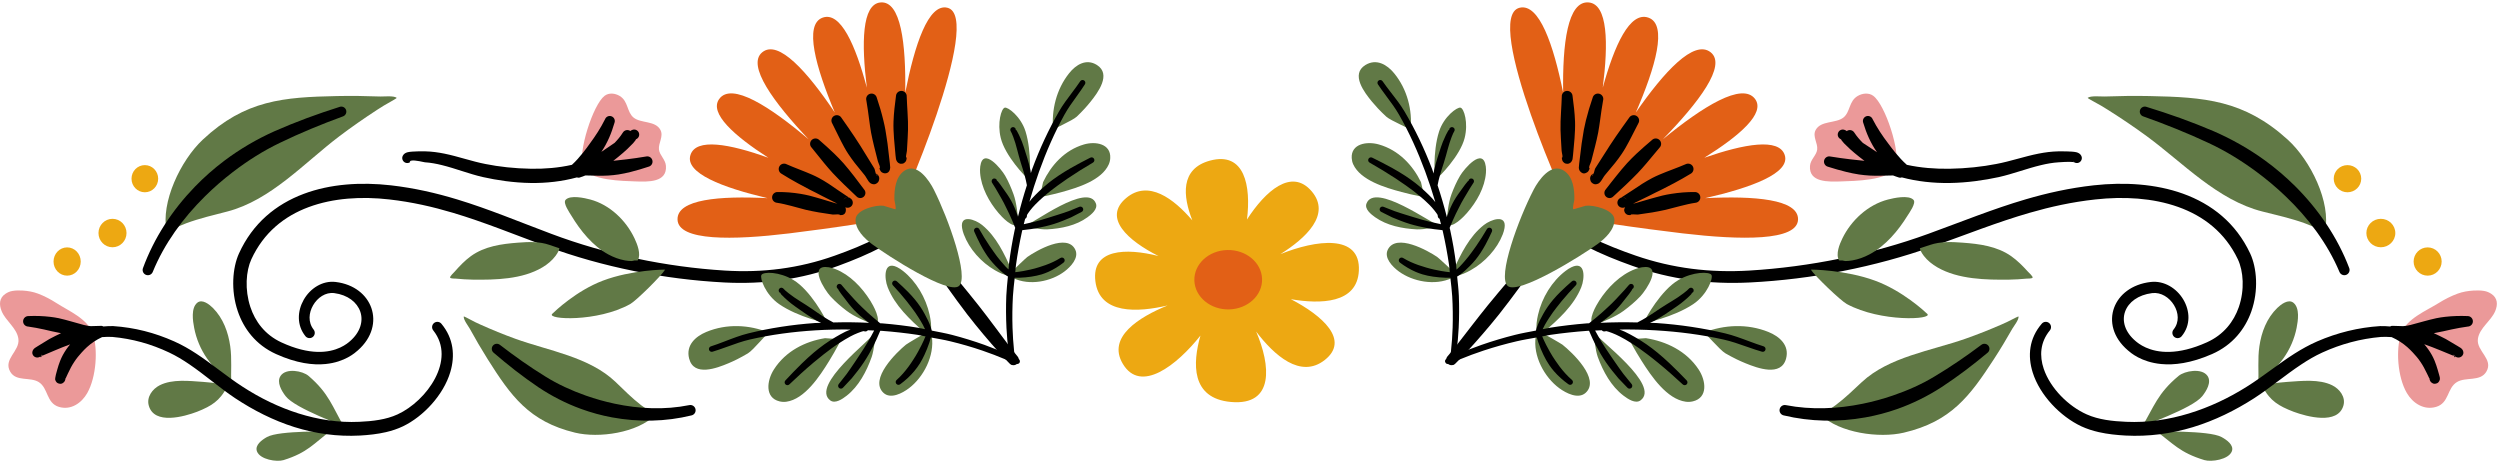
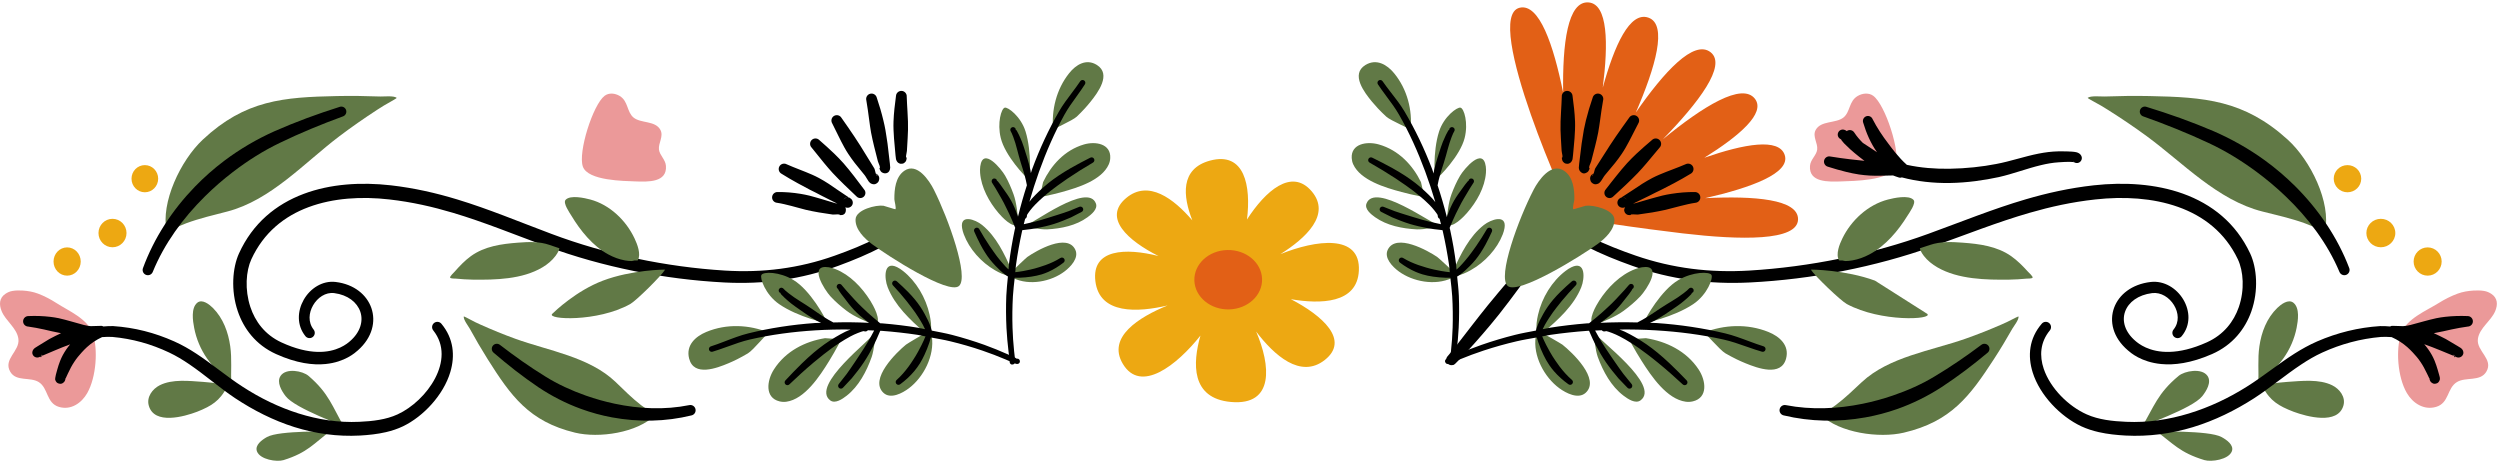
<svg xmlns="http://www.w3.org/2000/svg" height="19.4" preserveAspectRatio="xMidYMid meet" version="1.0" viewBox="-0.0 -0.1 105.2 19.4" width="105.2" zoomAndPan="magnify">
  <g id="change1_1">
    <path clip-rule="evenodd" d="M37.528,10.001c-0.128,0.054-0.345,0.252-0.387,0.274 c-0.3,0.158-0.609,0.302-0.921,0.437c-0.311,0.133-0.627,0.257-0.943,0.373c-0.782,0.287-1.569,0.484-2.369,0.599 c-0.799,0.114-1.61,0.145-2.439,0.102c-1.255-0.066-2.531-0.227-3.787-0.481c-1.258-0.254-2.496-0.601-3.678-1.035 c-1.368-0.504-2.622-1.021-3.938-1.414c-0.853-0.254-1.732-0.456-2.687-0.564c-1.164-0.133-2.356-0.062-3.391,0.323 c-1.026,0.381-1.894,1.074-2.41,2.193c-0.228,0.493-0.284,1.279-0.043,2.008c0.199,0.603,0.607,1.168,1.305,1.491 c0.598,0.277,1.098,0.387,1.508,0.4c0.841,0.027,1.279-0.362,1.378-0.448c0.436-0.376,0.57-0.844,0.437-1.24 c-0.135-0.399-0.528-0.711-1.098-0.785c-0.368-0.047-0.704,0.192-0.889,0.511c-0.182,0.313-0.223,0.713,0.022,1.024 c0.076,0.096,0.06,0.235-0.036,0.311c-0.095,0.076-0.234,0.06-0.31-0.035c-0.371-0.46-0.34-1.057-0.073-1.528 c0.272-0.482,0.79-0.818,1.344-0.752c0.787,0.094,1.313,0.547,1.504,1.095c0.195,0.562,0.047,1.241-0.567,1.782 c-0.109,0.096-0.541,0.494-1.36,0.576c-0.523,0.053-1.213-0.026-2.085-0.42c-0.855-0.387-1.361-1.07-1.61-1.805 c-0.298-0.877-0.221-1.826,0.05-2.425c0.579-1.275,1.56-2.073,2.725-2.51c1.118-0.42,2.408-0.503,3.667-0.36 c0.992,0.114,1.905,0.325,2.789,0.593c1.326,0.402,2.587,0.933,3.965,1.449c1.152,0.434,2.362,0.781,3.589,1.04 c1.23,0.259,2.478,0.429,3.707,0.505c0.797,0.049,1.577,0.027,2.346-0.075c0.769-0.102,1.527-0.283,2.28-0.551 c0.31-0.11,0.62-0.227,0.925-0.354c0.303-0.127,0.603-0.263,0.895-0.412c0.067-0.034,0.412-0.245,0.563-0.286 c0.151-0.042,0.249,0.024,0.289,0.079c0.07,0.093,0.052,0.226-0.042,0.296c-0.04,0.03-0.087,0.044-0.133,0.043 c0.001-0.002,0.002-0.005,0-0.01C37.611,9.981,37.576,9.981,37.531,10c0.008,0.004,0.016,0.007,0.025,0.01 c0.006,0.001,0.018,0.007,0.03,0.011c0.011,0.002,0.022,0.003,0.034,0.004c-0.005,0.005-0.019,0.001-0.034-0.004 C37.566,10.017,37.547,10.011,37.528,10.001L37.528,10.001z M37.465,9.951l0.001,0.001L37.465,9.951L37.465,9.951z" fill="inherit" fill-rule="evenodd" />
  </g>
  <g id="change2_1">
-     <path clip-rule="evenodd" d="M37.672,8.993c0.188,0.101-2.96,0.547-4.461,0.728 c-2.344,0.284-4.691,0.336-4.701-0.592c-0.009-0.846,1.775-0.993,3.789-0.89c-1.899-0.448-3.487-1.056-3.245-1.816 c0.231-0.728,1.644-0.47,3.279,0.115c-1.443-0.929-2.496-1.872-2.072-2.469c0.521-0.733,2.151,0.327,3.765,1.693 c-1.456-1.54-2.623-3.115-1.951-3.662c0.682-0.556,1.907,0.83,3.053,2.533c-0.8-1.901-1.307-3.705-0.513-3.99 c0.759-0.274,1.386,1.161,1.862,2.947c-0.233-1.878-0.207-3.512,0.571-3.587c0.865-0.082,1.076,1.744,1.044,3.799 c0.395-2.013,0.972-3.767,1.772-3.577c1.562,0.371-2.046,8.715-2.189,8.745L37.672,8.993L37.672,8.993z" fill="#E26016" fill-rule="evenodd" />
-   </g>
+     </g>
  <g id="change1_2">
-     <path clip-rule="evenodd" d="M39.116,10.919c-0.071-0.095-0.053-0.23,0.042-0.302 c0.095-0.072,0.23-0.053,0.302,0.042c0,0,0.369,0.438,0.865,1.042c0.261,0.319,0.56,0.679,0.853,1.052 c0.227,0.287,0.448,0.582,0.656,0.859c0.416,0.554,0.771,1.04,0.977,1.277c0.085,0.09,0.08,0.233-0.01,0.318 c-0.091,0.085-0.233,0.08-0.318-0.011c-0.229-0.225-0.645-0.681-1.101-1.225c-0.223-0.267-0.458-0.554-0.683-0.846 c-0.29-0.376-0.564-0.758-0.804-1.094C39.438,11.394,39.116,10.919,39.116,10.919L39.116,10.919z" fill="inherit" fill-rule="evenodd" />
-   </g>
+     </g>
  <g id="change3_1">
    <path clip-rule="evenodd" d="M40.354,11.934c-0.435,0.382-3.002-1.268-3.664-1.764 c-0.309-0.231-0.708-0.612-0.688-1.042c0.018-0.408,0.868-0.616,1.175-0.57c0.048,0.007,0.494,0.158,0.502,0.147 c0.042-0.055-0.044-0.35-0.044-0.421c-0.003-0.411,0.045-0.939,0.42-1.198c0.531-0.366,1.046,0.406,1.243,0.797 C39.91,9.103,40.788,11.553,40.354,11.934L40.354,11.934z" fill="#617946" fill-rule="evenodd" />
  </g>
  <g id="change1_3">
    <path clip-rule="evenodd" d="M38.209,5.363c-0.002,0.118-0.01,0.236-0.015,0.354l-0.031,0.531 c-0.002,0.042-0.027,0.138-0.036,0.205c0.004,0.009,0.008,0.017,0.011,0.026l-0.013-0.014c-0.004,0.036-0.002,0.062,0.013,0.06 c0.005,0,0.008-0.001,0.011-0.002c0.004,0.028,0.003,0.057-0.005,0.087c-0.015,0.09-0.067,0.121-0.082,0.136 c-0.049,0.046-0.106,0.046-0.155,0.046c-0.043,0-0.16-0.032-0.203-0.192c-0.014-0.051-0.026-0.254-0.036-0.336L37.62,5.721 c-0.006-0.118-0.016-0.235-0.02-0.353c-0.004-0.119-0.006-0.238-0.001-0.356c0.013-0.36,0.056-0.715,0.104-1.074 c0.007-0.125,0.115-0.22,0.24-0.213c0.124,0.008,0.22,0.115,0.212,0.24c0.006,0.21,0.021,0.418,0.032,0.627 c0.007,0.14,0.016,0.28,0.02,0.42C38.21,5.129,38.211,5.246,38.209,5.363z M37.348,5.948c-0.032-0.194-0.055-0.389-0.09-0.582 c-0.023-0.131-0.052-0.26-0.083-0.389c-0.078-0.329-0.173-0.651-0.281-0.97c-0.032-0.121-0.156-0.194-0.277-0.162 C36.496,3.876,36.424,4,36.455,4.121c0.05,0.269,0.08,0.538,0.118,0.809c0.025,0.182,0.048,0.365,0.081,0.546 c0.035,0.196,0.084,0.39,0.129,0.585l0.158,0.625c0.011,0.042,0.054,0.134,0.077,0.201c-0.004,0.01-0.006,0.021-0.008,0.032 l0.002-0.004l0.01-0.015c0.011,0.035,0.014,0.061-0.002,0.063c-0.005,0-0.01,0-0.013-0.001c0.001,0.031,0.009,0.062,0.024,0.091 c0.04,0.098,0.11,0.115,0.132,0.125c0.079,0.036,0.281,0.031,0.297-0.222c0.004-0.055-0.027-0.266-0.035-0.352L37.348,5.948z M36.996,7.449C36.984,7.56,36.915,7.6,36.877,7.625c-0.062,0.042-0.138,0.039-0.225-0.001c-0.028-0.012-0.062-0.044-0.1-0.091 c-0.047-0.059-0.12-0.205-0.168-0.262l-0.419-0.517c-0.094-0.125-0.187-0.25-0.272-0.381c-0.057-0.086-0.11-0.175-0.16-0.265 c-0.185-0.333-0.341-0.679-0.515-1.019c-0.064-0.108-0.029-0.247,0.078-0.311c0.108-0.064,0.247-0.029,0.311,0.078 c0.182,0.26,0.364,0.518,0.539,0.782c0.086,0.129,0.172,0.259,0.254,0.39c0.082,0.13,0.158,0.263,0.242,0.392l0.348,0.564 c0.023,0.039,0.039,0.145,0.063,0.22C36.953,7.238,37.016,7.341,36.996,7.449z M36.92,7.28c0.021-0.012-0.032-0.026-0.042-0.034 c-0.004-0.003-0.009-0.006-0.013-0.009C36.879,7.272,36.897,7.292,36.92,7.28z M35.939,7.314C35.794,7.13,35.65,6.946,35.495,6.77 c-0.124-0.14-0.256-0.274-0.39-0.405c-0.203-0.198-0.415-0.382-0.627-0.57c-0.087-0.09-0.231-0.092-0.321-0.005 c-0.089,0.088-0.092,0.231-0.004,0.321c0.178,0.214,0.346,0.434,0.524,0.649c0.119,0.143,0.238,0.284,0.364,0.421 c0.158,0.171,0.324,0.333,0.49,0.497c0.167,0.165,0.337,0.323,0.507,0.484c0.08,0.09,0.217,0.097,0.307,0.017 c0.089-0.08,0.097-0.217,0.017-0.306C36.22,7.686,36.083,7.499,35.939,7.314z M35.755,8.23c0.11,0.047,0.161,0.175,0.113,0.285 c-0.009,0.029-0.101,0.177-0.295,0.111c-0.001,0-0.003-0.001-0.003-0.001c0.058,0.106,0.006,0.239-0.025,0.264 c-0.012,0.009-0.054,0.067-0.162,0.063c-0.017,0.001-0.034,0-0.05-0.003c0.001-0.002,0.001-0.004,0.002-0.006 c0.002-0.016-0.025-0.022-0.064-0.023l0.009,0.01l0.005,0.004c-0.01-0.004-0.019-0.009-0.028-0.014 c-0.071,0-0.174,0.013-0.217,0.008l-0.586-0.09c-0.18-0.034-0.363-0.065-0.544-0.109c-0.203-0.05-0.404-0.111-0.608-0.163 c-0.2-0.05-0.397-0.102-0.601-0.132c-0.124-0.008-0.219-0.116-0.211-0.241s0.116-0.22,0.24-0.212 c0.321-0.003,0.64,0.024,0.958,0.076c0.123,0.021,0.245,0.045,0.366,0.074c0.179,0.044,0.354,0.101,0.529,0.149l0.555,0.167 c0.022,0.006,0.062,0.015,0.098,0.023c-0.274-0.135-0.624-0.314-0.659-0.332c-0.163-0.092-0.333-0.17-0.5-0.255 c-0.17-0.088-0.339-0.18-0.507-0.272c-0.232-0.126-0.458-0.259-0.681-0.398c-0.111-0.058-0.153-0.196-0.095-0.306 c0.058-0.111,0.196-0.154,0.306-0.095c0.354,0.158,0.719,0.283,1.074,0.439c0.097,0.043,0.193,0.089,0.286,0.139 c0.143,0.076,0.28,0.161,0.416,0.248c0.043,0.03,0.585,0.402,0.805,0.545c0.012,0.008,0.023,0.017,0.032,0.025 C35.7,8.209,35.686,8.212,35.68,8.212c0.015,0.001,0.031,0.003,0.047,0.008l-0.004-0.004l-0.01-0.008 c0.021-0.002,0.042-0.001,0.032,0.018L35.755,8.23z M35.673,8.212c-0.096-0.01-0.146,0.039-0.178,0.087 C35.537,8.243,35.604,8.211,35.673,8.212z" fill="inherit" fill-rule="evenodd" />
  </g>
  <g id="change3_2">
    <path clip-rule="evenodd" d="M45.249,10.409c0.162,0.344-0.196,0.719-0.453,0.913 c-0.569,0.43-1.475,0.61-2.156,0.281l-0.007-0.093c-0.063,0.005-0.16-0.003-0.166-0.003c-0.211-0.029-0.417-0.131-0.597-0.234 c-0.587-0.338-1.082-0.898-1.312-1.51c-0.032-0.087-0.059-0.175-0.073-0.265c-0.096-0.597,0.551-0.367,0.842-0.131 c0.6,0.487,0.937,1.221,1.241,1.892l0.054,0.107l-0.005-0.061c-0.023-0.004,0.56-0.555,0.612-0.591 C43.599,10.454,44.911,9.692,45.249,10.409z M42.863,9.329c-0.045-0.4-0.077-0.877-0.215-1.258 c-0.097-0.266-0.209-0.529-0.351-0.777c-0.17-0.296-0.935-1.228-1.048-0.391c-0.012,0.091-0.013,0.184-0.006,0.275 c0.047,0.609,0.374,1.215,0.775,1.686C42.126,8.99,42.629,9.56,42.863,9.329z M43.306,7.466c0.028,0.021,0.12-1.161-0.15-2.031 c-0.197-0.634-0.742-1.039-0.876-1.005c-0.145,0.037-0.324,0.642-0.168,1.278C42.294,6.449,43.134,7.34,43.306,7.466z M43.161,9.384 c-0.094,0.066,0.66,0.181,0.899,0.168c0.599-0.032,1.221-0.159,1.704-0.511c0.17-0.124,0.434-0.343,0.354-0.571 C45.789,7.542,43.414,9.348,43.161,9.384z M45.611,5.979c-0.812,0.239-1.381,0.875-1.718,1.585L43.75,8.206 c0.016-0.035,0.184-0.046,0.214-0.052c0.243-0.05,0.484-0.109,0.722-0.174c0.671-0.185,1.674-0.495,1.971-1.163 c0.037-0.083,0.058-0.174,0.062-0.265C46.752,5.95,46.103,5.834,45.611,5.979z M45.31,4.808c0.117-0.112,0.231-0.226,0.339-0.345 c0.083-0.092,0.164-0.185,0.241-0.282c0.307-0.383,0.888-1.156,0.268-1.547c-0.453-0.284-0.888-0.007-1.169,0.348 c-0.54,0.679-0.748,1.55-0.674,2.383C44.279,5.342,45.132,4.977,45.31,4.808z" fill="#617946" fill-rule="evenodd" />
  </g>
  <g id="change1_4">
    <path d="M42.495,15.087c-0.003,0.009-0.006,0.018-0.007,0.026c-0.019-0.001-0.003-0.023,0.01-0.038l0.001,0.004 C42.498,15.081,42.496,15.084,42.495,15.087z M43.147,9.103c0.029-0.016,0.051-0.044,0.062-0.085 c0.005-0.016,0.007-0.056,0.008-0.074c0.013-0.024,0.028-0.047,0.044-0.069c0.027-0.041,0.057-0.08,0.086-0.119 c0.066-0.086,0.138-0.167,0.214-0.246c0.115-0.119,0.238-0.232,0.363-0.341c0.185-0.165,0.384-0.316,0.586-0.464 c0.135-0.098,0.272-0.195,0.41-0.289c0.349-0.237,0.709-0.461,1.071-0.673c0.057-0.032,0.078-0.104,0.047-0.161 c-0.032-0.057-0.103-0.078-0.161-0.046c-0.273,0.139-0.547,0.281-0.815,0.435c-0.18,0.104-0.357,0.212-0.528,0.327 c-0.144,0.097-0.284,0.2-0.419,0.307c-0.136,0.11-0.267,0.225-0.392,0.345c-0.104,0.101-0.208,0.204-0.305,0.312 c-0.036,0.04-0.066,0.086-0.101,0.128c0.122-0.428,0.258-0.854,0.408-1.273c0.3-0.836,0.655-1.647,1.069-2.395 c0.073-0.132,0.154-0.259,0.238-0.384c0.203-0.299,0.427-0.585,0.621-0.89c0.036-0.055,0.02-0.128-0.034-0.163 c-0.055-0.036-0.128-0.02-0.163,0.034c-0.2,0.3-0.429,0.579-0.636,0.872c-0.091,0.13-0.179,0.262-0.258,0.4 c-0.434,0.754-0.814,1.572-1.127,2.42c-0.021,0.056-0.036,0.115-0.056,0.172c-0.009-0.043-0.009-0.087-0.019-0.13 c-0.036-0.165-0.079-0.329-0.128-0.49c-0.047-0.16-0.103-0.317-0.149-0.475c-0.023-0.071-0.047-0.142-0.075-0.212 c-0.04-0.103-0.086-0.203-0.132-0.304l-0.092-0.176c-0.005-0.009-0.022-0.024-0.036-0.038c0-0.005-0.001-0.009-0.002-0.013 l-0.001,0.01c-0.013-0.014-0.022-0.027-0.013-0.033c0.003-0.002,0.004-0.002,0.006-0.003C42.729,5.3,42.715,5.282,42.695,5.27 c-0.068-0.047-0.117-0.009-0.135,0.003c-0.027,0.019-0.055,0.056-0.042,0.122c0.003,0.017,0.043,0.083,0.056,0.111l0.066,0.163 c0.029,0.083,0.058,0.166,0.085,0.25c0.026,0.082,0.05,0.165,0.069,0.249c0.049,0.187,0.099,0.377,0.157,0.566 c0.056,0.184,0.117,0.366,0.167,0.55c0.037,0.137,0.069,0.273,0.094,0.411c-0.142,0.439-0.267,0.88-0.376,1.325 c-0.005-0.014-0.008-0.029-0.013-0.044c-0.04-0.118-0.085-0.235-0.135-0.349c-0.042-0.096-0.088-0.189-0.139-0.282 c-0.051-0.091-0.107-0.179-0.166-0.268l-0.285-0.405l-0.104-0.134c-0.006-0.008-0.023-0.021-0.037-0.033 c-0.001-0.006-0.003-0.013-0.005-0.019V7.5c-0.011-0.011-0.017-0.021-0.009-0.026c0.001-0.001,0.001-0.001,0.002-0.002 C41.939,7.46,41.93,7.449,41.919,7.44c-0.029-0.027-0.054-0.027-0.064-0.029c-0.028-0.005-0.051,0.004-0.069,0.013 C41.758,7.437,41.74,7.463,41.73,7.5c-0.004,0.013-0.006,0.04,0.009,0.077c0.007,0.016,0.044,0.071,0.058,0.094l0.09,0.144 l0.243,0.42c0.076,0.129,0.141,0.261,0.205,0.392c0.044,0.089,0.088,0.177,0.13,0.266c0.091,0.195,0.175,0.393,0.255,0.594 c-0.006,0.029-0.016,0.059-0.022,0.088c-0.05,0.238-0.095,0.475-0.135,0.712c-0.04,0.24-0.075,0.479-0.105,0.716 c-0.01,0.078-0.011,0.157-0.02,0.235c-0.039-0.036-0.078-0.073-0.115-0.111c-0.075-0.079-0.146-0.162-0.215-0.245 c-0.105-0.122-0.198-0.251-0.29-0.38c-0.062-0.088-0.123-0.175-0.183-0.264c-0.151-0.226-0.293-0.457-0.426-0.693 c-0.029-0.059-0.1-0.082-0.158-0.052c-0.059,0.029-0.082,0.1-0.052,0.158c0.082,0.183,0.166,0.366,0.26,0.544 c0.063,0.119,0.13,0.237,0.204,0.351c0.061,0.096,0.127,0.188,0.197,0.278c0.071,0.089,0.147,0.174,0.226,0.258 c0.066,0.068,0.134,0.137,0.204,0.202c0.073,0.067,0.148,0.131,0.228,0.189l0.095,0.062c-0.025,0.271-0.057,0.542-0.068,0.814 c-0.017,0.449-0.015,0.899,0.007,1.35c0.008,0.166,0.02,0.333,0.035,0.499c0.014,0.166,0.032,0.331,0.052,0.497l0.042,0.312 c0,0.002,0.013,0.038,0.017,0.068l0.01-0.011c-0.003,0.005-0.006,0.009-0.009,0.015c0.003,0.019,0.002,0.035-0.009,0.034h-0.002 c-0.008,0.051,0.02,0.101,0.069,0.122c0.029,0.012,0.153,0.013,0.159-0.114c0.002-0.037-0.008-0.136-0.008-0.142l-0.035-0.311 c-0.017-0.163-0.031-0.326-0.042-0.489c-0.011-0.163-0.019-0.327-0.024-0.49c-0.014-0.443-0.008-0.886,0.017-1.327 c0.015-0.259,0.049-0.517,0.076-0.775c0.009,0,0.02-0.001,0.027,0h0.169c0.085-0.003,0.169-0.008,0.254-0.016 c0.083-0.008,0.167-0.018,0.25-0.03c0.149-0.024,0.295-0.053,0.437-0.096c0.095-0.03,0.189-0.066,0.279-0.106 c0.227-0.102,0.438-0.233,0.636-0.387c0.054-0.038,0.066-0.111,0.029-0.165c-0.037-0.053-0.111-0.066-0.164-0.028 c-0.195,0.122-0.402,0.216-0.617,0.294c-0.085,0.031-0.171,0.059-0.258,0.086c-0.129,0.041-0.26,0.079-0.396,0.107 c-0.093,0.022-0.187,0.041-0.282,0.058c-0.063,0.011-0.125,0.022-0.188,0.03l-0.144,0.018c-0.002,0-0.006,0.002-0.009,0.002 c0.013-0.104,0.016-0.208,0.031-0.311c0.032-0.233,0.071-0.468,0.113-0.704c0.042-0.231,0.088-0.465,0.139-0.698 c0.004-0.019,0.01-0.038,0.014-0.057c0.039-0.005,0.08-0.01,0.085-0.01c0.084-0.009,0.168-0.019,0.251-0.03 c0.085-0.011,0.169-0.024,0.253-0.039c0.251-0.05,0.502-0.105,0.746-0.182c0.244-0.077,0.481-0.176,0.715-0.276l0.439-0.227 c0.061-0.024,0.09-0.093,0.066-0.153c-0.025-0.061-0.094-0.09-0.154-0.066l-0.455,0.185c-0.168,0.061-0.338,0.115-0.509,0.169 c-0.113,0.036-0.226,0.072-0.34,0.107c-0.189,0.059-0.378,0.117-0.57,0.166l-0.465,0.106c0.018-0.077,0.038-0.153,0.057-0.229 C43.141,9.103,43.145,9.104,43.147,9.103z" fill="inherit" />
  </g>
  <g id="change3_3">
    <path clip-rule="evenodd" d="M39.212,14.058c0.119,0.817-0.349,1.714-0.965,2.18 c-0.277,0.21-0.771,0.47-1.069,0.194c-0.622-0.576,0.565-1.72,0.945-2.029c0.053-0.043,0.796-0.487,0.793-0.461l0.06,0.024 l-0.091-0.09c-0.586-0.527-1.225-1.107-1.531-1.888c-0.148-0.378-0.178-1.13,0.398-0.845c0.087,0.043,0.169,0.098,0.246,0.159 c0.549,0.431,0.963,1.124,1.12,1.845c0.048,0.221,0.087,0.469,0.05,0.7c-0.001,0.006-0.024,0.11-0.048,0.175L39.212,14.058z M35.158,11.225c-0.09-0.035-0.185-0.063-0.281-0.078c-0.885-0.14-0.18,0.952,0.067,1.222c0.208,0.226,0.439,0.425,0.679,0.608 c0.344,0.263,0.817,0.443,1.209,0.614c0.309-0.174-0.112-0.879-0.206-1.031C36.274,11.993,35.762,11.462,35.158,11.225z M32.787,12.698c0.798,0.552,2.027,0.821,2.015,0.785c-0.074-0.22-0.715-1.378-1.41-1.798c-0.596-0.36-1.267-0.358-1.35-0.217 C31.965,11.599,32.205,12.296,32.787,12.698z M36.795,13.922c-0.117,0.255-2.698,2.194-1.859,2.826 c0.206,0.155,0.511-0.056,0.691-0.196c0.51-0.399,0.833-1.014,1.055-1.634C36.77,14.67,36.891,13.843,36.795,13.922z M35.293,14.387 c0.016-0.031,0.079-0.203,0.12-0.209l-0.696-0.048c-0.828,0.135-1.652,0.537-2.151,1.317c-0.302,0.472-0.388,1.19,0.234,1.342 c0.093,0.023,0.192,0.029,0.289,0.016c0.77-0.107,1.401-1.065,1.8-1.714C35.03,14.861,35.166,14.626,35.293,14.387z M29.719,13.869 c-0.449,0.187-0.867,0.558-0.72,1.121c0.2,0.773,1.169,0.4,1.655,0.196c0.122-0.051,0.242-0.107,0.361-0.166 c0.155-0.078,0.307-0.162,0.457-0.251c0.228-0.134,0.867-0.919,0.879-0.874C31.528,13.561,30.579,13.511,29.719,13.869z" fill="#617946" fill-rule="evenodd" />
  </g>
  <g id="change1_5">
    <path d="M42.795,14.99c-0.001,0-0.001,0-0.002,0c0.013-0.004,0.03-0.012,0.027,0.001C42.812,14.99,42.804,14.989,42.795,14.99z M42.82,14.991v0.002c-0.003,0.011-0.019,0.008-0.037-0.001c-0.006,0.001-0.012,0.003-0.017,0.005l0.013-0.007 c-0.029-0.014-0.062-0.038-0.065-0.04l-0.304-0.139c-0.161-0.072-0.324-0.142-0.488-0.208c-0.164-0.067-0.329-0.13-0.495-0.19 c-0.451-0.161-0.907-0.302-1.369-0.422c-0.28-0.072-0.565-0.122-0.849-0.179l-0.036-0.125c-0.034-0.102-0.074-0.2-0.119-0.295 c-0.044-0.095-0.093-0.186-0.142-0.277c-0.059-0.108-0.122-0.213-0.19-0.314c-0.069-0.101-0.142-0.199-0.219-0.293 c-0.092-0.112-0.191-0.219-0.292-0.323c-0.151-0.154-0.31-0.3-0.469-0.444c-0.047-0.046-0.122-0.045-0.167,0.001 c-0.046,0.047-0.045,0.121,0.001,0.167c0.199,0.212,0.39,0.432,0.573,0.661c0.072,0.09,0.142,0.181,0.211,0.273 c0.102,0.137,0.204,0.275,0.294,0.423c0.063,0.099,0.124,0.199,0.181,0.304c0.033,0.059,0.062,0.12,0.09,0.183 c-0.09-0.016-0.178-0.042-0.269-0.057c-0.25-0.042-0.503-0.079-0.76-0.11c-0.252-0.031-0.508-0.057-0.765-0.078 c-0.03-0.002-0.062-0.002-0.092-0.004c-0.182-0.147-0.359-0.296-0.531-0.453c-0.077-0.072-0.153-0.145-0.23-0.218 c-0.112-0.109-0.225-0.218-0.332-0.338l-0.349-0.387l-0.118-0.139c-0.018-0.022-0.063-0.078-0.076-0.09 c-0.037-0.031-0.071-0.034-0.086-0.033c-0.032,0.003-0.058,0.013-0.077,0.034c-0.013,0.016-0.03,0.035-0.032,0.067 c0,0.009-0.005,0.031,0.01,0.062c0.005,0.014,0.013,0.026,0.023,0.036c0-0.001,0.001-0.002,0.002-0.003 c0.008-0.005,0.016,0.004,0.024,0.018l-0.014-0.004c0.005,0.004,0.011,0.008,0.017,0.011c0.009,0.018,0.017,0.04,0.022,0.049 l0.104,0.15l0.323,0.423c0.071,0.088,0.143,0.174,0.219,0.254c0.078,0.082,0.158,0.159,0.241,0.233 c0.101,0.088,0.205,0.171,0.312,0.251c0.027,0.02,0.056,0.038,0.084,0.058c-0.5-0.025-1.002-0.03-1.507-0.016 c-0.135-0.069-0.267-0.145-0.396-0.227c-0.171-0.11-0.338-0.229-0.507-0.345c-0.173-0.118-0.35-0.23-0.524-0.339 c-0.079-0.047-0.156-0.098-0.231-0.151c-0.077-0.055-0.152-0.111-0.227-0.168l-0.145-0.12c-0.025-0.023-0.079-0.085-0.095-0.094 c-0.066-0.035-0.113-0.013-0.14,0.015c-0.013,0.014-0.052,0.049-0.031,0.118c0.006,0.022,0.018,0.042,0.034,0.056 c0.001-0.002,0.002-0.003,0.004-0.005c0.009-0.008,0.02,0.005,0.03,0.023l-0.01-0.002l0.004,0.002l0.008,0.004 c0.01,0.019,0.02,0.041,0.027,0.049l0.151,0.151c0.087,0.079,0.175,0.157,0.266,0.23c0.063,0.05,0.127,0.098,0.193,0.143 c0.145,0.098,0.287,0.203,0.434,0.303c0.149,0.1,0.302,0.196,0.457,0.286c0.058,0.034,0.121,0.056,0.18,0.087 c-0.085,0.005-0.171,0.002-0.256,0.008c-0.958,0.067-1.906,0.213-2.807,0.436C31.322,13.97,31.16,14.02,31,14.077 c-0.364,0.127-0.719,0.281-1.086,0.398c-0.062,0.019-0.097,0.085-0.078,0.147c0.02,0.062,0.086,0.097,0.148,0.078 c0.371-0.111,0.731-0.258,1.099-0.379c0.153-0.05,0.308-0.096,0.466-0.133c0.888-0.205,1.822-0.329,2.764-0.387 c0.494-0.031,0.99-0.041,1.483-0.035c-0.074,0.031-0.149,0.057-0.222,0.092c-0.139,0.069-0.276,0.146-0.41,0.225 c-0.162,0.095-0.321,0.197-0.475,0.307c-0.152,0.109-0.3,0.225-0.444,0.346c-0.17,0.144-0.335,0.296-0.496,0.452 c-0.24,0.233-0.471,0.476-0.698,0.719c-0.046,0.047-0.045,0.121,0.001,0.167s0.121,0.046,0.167-0.001 c0.329-0.315,0.669-0.625,1.018-0.919c0.14-0.118,0.281-0.232,0.423-0.343c0.215-0.168,0.432-0.331,0.659-0.475 c0.151-0.097,0.304-0.192,0.461-0.276c0.104-0.055,0.21-0.106,0.319-0.148c0.048-0.019,0.098-0.038,0.148-0.054 c0.028-0.009,0.056-0.018,0.085-0.025c0.023,0.005,0.08,0.018,0.101,0.015c0.038-0.006,0.066-0.024,0.087-0.051 c0.088,0.004,0.177,0.006,0.265,0.011c-0.001,0.001-0.003,0.006-0.004,0.007c-0.05,0.096-0.1,0.191-0.153,0.285 c-0.035,0.063-0.07,0.125-0.107,0.186c-0.11,0.187-0.228,0.368-0.347,0.549c-0.072,0.109-0.144,0.218-0.216,0.325 c-0.11,0.163-0.219,0.325-0.334,0.483l-0.331,0.42c-0.04,0.052-0.031,0.126,0.02,0.166c0.051,0.04,0.126,0.031,0.166-0.02 l0.367-0.394c0.176-0.215,0.349-0.434,0.504-0.667c0.155-0.232,0.29-0.477,0.419-0.725c0.042-0.084,0.082-0.168,0.12-0.253 c0.038-0.084,0.074-0.168,0.11-0.253c0.002-0.006,0.024-0.056,0.042-0.098c0.022,0.002,0.044,0.001,0.066,0.003 c0.253,0.019,0.504,0.042,0.753,0.07c0.253,0.028,0.503,0.061,0.75,0.098c0.114,0.017,0.225,0.047,0.338,0.067 c-0.006,0.008-0.012,0.017-0.014,0.022l-0.063,0.147c-0.029,0.065-0.059,0.128-0.09,0.19c-0.047,0.095-0.096,0.188-0.147,0.281 c-0.059,0.111-0.126,0.217-0.192,0.321c-0.067,0.106-0.137,0.209-0.21,0.309c-0.149,0.201-0.31,0.391-0.498,0.558 c-0.05,0.041-0.058,0.115-0.017,0.166c0.041,0.05,0.115,0.058,0.166,0.017c0.218-0.161,0.417-0.343,0.591-0.551 c0.086-0.104,0.166-0.213,0.238-0.329c0.07-0.113,0.132-0.234,0.19-0.357c0.038-0.083,0.075-0.167,0.109-0.253 c0.035-0.086,0.067-0.172,0.096-0.26l0.054-0.176c0.002-0.01,0.008-0.026,0.013-0.041c0.273,0.051,0.547,0.095,0.816,0.161 c0.456,0.11,0.907,0.24,1.352,0.392c0.165,0.056,0.328,0.115,0.49,0.177c0.163,0.062,0.324,0.127,0.484,0.195l0.304,0.133 c0.007,0.003,0.103,0.043,0.142,0.053c0.045,0.011,0.077,0,0.089-0.005c0.05-0.024,0.071-0.063,0.066-0.114 C42.913,15.04,42.872,14.998,42.82,14.991z M42.793,14.99c-0.007,0.002-0.007-0.003-0.014,0l0.004,0.002 C42.786,14.991,42.789,14.99,42.793,14.99z" fill="inherit" />
  </g>
  <g id="change3_4">
    <path d="M25.372,11.709c1.202-0.456,2.621-0.47,2.616-0.462c-0.15,0.252-1.214,1.306-1.469,1.448 c-1.387,0.771-3.527,0.655-3.282,0.413C23.355,12.992,24.256,12.131,25.372,11.709z M25.6,10.607 c0.218,0.118,0.453,0.208,0.698,0.251c0.094,0.016,0.189,0.027,0.285,0.027c0.037,0.001,0.144-0.036,0.109-0.023l0.147-0.004 c0.146-0.267-0.024-0.684-0.137-0.925c-0.357-0.758-1.042-1.418-1.86-1.637c-0.229-0.061-0.846-0.205-1.043,0.015 c-0.12,0.134,0.18,0.556,0.244,0.663C24.422,9.605,24.943,10.252,25.6,10.607z M22.824,11.151c0.211-0.125,0.408-0.288,0.555-0.485 c0.051-0.069,0.096-0.142,0.132-0.22c0.002-0.005,0.029-0.098,0.03-0.098l-0.412-0.14c-0.435-0.152-0.878-0.132-1.33-0.097 c-0.693,0.053-1.404,0.149-1.982,0.566c-0.257,0.186-0.477,0.418-0.686,0.655c-0.022,0.025-0.224,0.213-0.188,0.254 c0.038,0.044,0.194,0.034,0.245,0.039c0.231,0.023,0.463,0.038,0.695,0.042C20.843,11.681,21.977,11.656,22.824,11.151z M16.004,3.961c-0.607-0.022-1.215-0.032-1.822-0.019c-2.238,0.047-3.863,0.16-5.652,1.837C7.601,6.65,6.755,8.421,7.013,9.64 C7.058,9.606,7.214,9.566,7.28,9.536c0.184-0.085,0.367-0.171,0.557-0.241c0.567-0.21,1.143-0.343,1.726-0.494 c1.83-0.474,3.242-2.049,4.71-3.162c0.518-0.392,1.05-0.761,1.594-1.116c0.179-0.117,0.36-0.229,0.547-0.33 c0.016-0.009,0.293-0.164,0.281-0.174C16.575,3.916,16.146,3.966,16.004,3.961z M26.979,16.951 c-0.386-0.298-0.723-0.639-1.075-0.977c-1.106-1.059-2.816-1.311-4.222-1.82c-0.496-0.179-0.981-0.379-1.462-0.594 c-0.157-0.07-0.313-0.145-0.463-0.229c-0.013-0.007-0.24-0.128-0.242-0.115c-0.022,0.132,0.194,0.409,0.25,0.51 c0.239,0.435,0.489,0.865,0.753,1.284c0.975,1.544,1.739,2.627,3.679,3.096c1.008,0.244,2.62,0.01,3.374-0.739 c-0.043-0.016-0.138-0.106-0.186-0.138C27.247,17.14,27.109,17.051,26.979,16.951z" fill="#617946" />
  </g>
  <g id="change1_6">
    <path clip-rule="evenodd" d="M14.563,4.529c0.038,0.111-0.022,0.231-0.132,0.269 c-0.452,0.164-0.899,0.339-1.343,0.524c-0.442,0.184-0.88,0.38-1.311,0.589c-0.688,0.329-1.353,0.749-1.98,1.23 c-0.41,0.314-0.803,0.655-1.172,1.021c-0.933,0.921-1.713,1.996-2.196,3.178c-0.044,0.114-0.172,0.17-0.286,0.126 c-0.114-0.044-0.17-0.172-0.126-0.286c0.464-1.263,1.229-2.438,2.192-3.431c0.38-0.392,0.793-0.755,1.228-1.083 c0.664-0.5,1.381-0.916,2.114-1.244c0.448-0.197,0.901-0.381,1.359-0.551c0.458-0.17,0.919-0.327,1.384-0.474 C14.405,4.359,14.525,4.418,14.563,4.529z M29.002,16.948c-1.028,0.207-2.103,0.159-3.135-0.06 c-0.413-0.087-0.819-0.202-1.214-0.341c-0.605-0.213-1.185-0.479-1.708-0.806c-0.329-0.202-0.652-0.416-0.968-0.637 c-0.318-0.223-0.63-0.453-0.937-0.69c-0.09-0.074-0.224-0.061-0.298,0.03s-0.06,0.224,0.03,0.298c0.3,0.258,0.605,0.51,0.917,0.752 c0.314,0.243,0.636,0.476,0.964,0.699c0.549,0.366,1.155,0.681,1.8,0.915c0.42,0.153,0.856,0.273,1.3,0.355 c1.107,0.205,2.259,0.185,3.346-0.083c0.119-0.027,0.194-0.145,0.167-0.264C29.24,16.996,29.121,16.921,29.002,16.948z" fill="inherit" fill-rule="evenodd" />
  </g>
  <g id="change3_5">
    <path clip-rule="evenodd" d="M9.506,16.251c0.019-0.039-0.036,0.079-0.058,0.116 c-0.042,0.072-0.092,0.139-0.143,0.203c-0.162,0.203-0.362,0.35-0.592,0.469c-0.137,0.07-0.277,0.133-0.421,0.188 c-0.529,0.201-1.804,0.567-2.032-0.263c-0.099-0.358,0.155-0.698,0.462-0.853c0.532-0.268,1.241-0.181,1.816-0.142 c0.235,0.016,0.475,0.04,0.705,0.092c0.005,0.001,0.186,0.039,0.186,0.041L9.506,16.251z M8.959,12.858 c-0.144-0.143-0.451-0.392-0.66-0.217c-0.268,0.224-0.185,0.763-0.129,1.053c0.175,0.925,0.754,1.781,1.548,2.208l0.015,0.174 c-0.025-0.536,0.031-1.068-0.044-1.603C9.606,13.88,9.39,13.289,8.959,12.858z M14.499,17.895c-0.521-0.888-0.648-1.435-1.517-2.179 c-0.242-0.207-0.944-0.346-1.177,0.003c-0.177,0.266,0.05,0.638,0.212,0.849C12.434,17.111,14.495,17.802,14.499,17.895z M10.813,18.894c0.132,0.347,0.835,0.455,1.118,0.367c1.018-0.316,1.279-0.707,2.002-1.245c-0.027,0.072-2.164-0.023-2.701,0.275 C11.025,18.407,10.713,18.629,10.813,18.894z" fill="#617946" fill-rule="evenodd" />
  </g>
  <g id="change4_1">
    <path clip-rule="evenodd" d="M3.907,13.943c0.217,0.633,0.154,1.811-0.236,2.499 c-0.239,0.42-0.69,0.731-1.191,0.58c-0.539-0.163-0.441-0.789-0.851-1.045c-0.364-0.227-0.947-0.007-1.196-0.432 c-0.315-0.535,0.413-0.869,0.341-1.386c-0.063-0.46-0.536-0.751-0.705-1.166c-0.112-0.274-0.105-0.553,0.159-0.729 c0.092-0.061,0.184-0.102,0.293-0.121c0.145-0.025,0.295-0.026,0.442-0.016c0.217,0.014,0.429,0.051,0.633,0.127 c0.27,0.102,0.529,0.238,0.772,0.394C2.897,12.989,3.689,13.311,3.907,13.943L3.907,13.943z" fill="#EB9999" fill-rule="evenodd" />
  </g>
  <g id="change1_7">
    <path d="M18.575,13.524c-0.077-0.094-0.217-0.108-0.311-0.031c-0.095,0.077-0.109,0.216-0.032,0.311 c0.493,0.621,0.417,1.36,0.079,2.011c-0.345,0.663-0.963,1.239-1.583,1.523c-0.243,0.112-0.505,0.183-0.772,0.229 c-0.278,0.049-0.561,0.071-0.837,0.083c-0.879,0.041-1.735-0.094-2.556-0.352c-0.825-0.26-1.616-0.645-2.354-1.125 c-0.67-0.431-1.28-0.954-1.945-1.389c-0.297-0.195-0.605-0.372-0.933-0.518c-0.408-0.182-0.826-0.329-1.254-0.437 c-0.428-0.108-0.865-0.177-1.311-0.207c-0.119-0.007-0.265,0.004-0.414,0.016c-0.031-0.011-0.059-0.03-0.094-0.026 c-0.144,0.006-0.288,0.008-0.433,0.012c-0.045-0.008-0.139-0.014-0.139-0.014s0.006-0.001,0.008,0l-0.168-0.036l-0.54-0.151 c-0.172-0.046-0.342-0.097-0.517-0.134c-0.117-0.024-0.236-0.042-0.355-0.056C1.81,13.197,1.506,13.187,1.201,13.2 c-0.122-0.004-0.224,0.092-0.229,0.214c-0.004,0.122,0.092,0.224,0.214,0.228c0.112,0.014,0.221,0.034,0.332,0.054 c0.223,0.039,0.442,0.094,0.663,0.144c0.112,0.025,0.224,0.048,0.337,0.07c0.017,0.003,0.035,0.006,0.052,0.009 c-0.167,0.08-0.334,0.161-0.495,0.249L1.6,14.459c-0.006,0.004-0.098,0.058-0.131,0.083c-0.122,0.09-0.114,0.211-0.107,0.234 c0.023,0.115,0.136,0.188,0.25,0.164c0.031-0.006,0.058-0.018,0.082-0.036c0.028,0.055,0.048,0.019,0.062-0.038 c0.029-0.007,0.057-0.011,0.059-0.012l0.494-0.209c0.209-0.091,0.426-0.174,0.642-0.255c-0.113,0.135-0.215,0.281-0.306,0.448 c-0.041,0.079-0.081,0.161-0.114,0.246c-0.048,0.121-0.088,0.246-0.122,0.37L2.35,15.671c-0.013,0.053-0.036,0.18-0.028,0.208 c0.028,0.086,0.074,0.138,0.137,0.156c0.042,0.011,0.119,0.042,0.203-0.03c0.045-0.033,0.074-0.079,0.084-0.13 c-0.002,0-0.004-0.001-0.007-0.002c-0.013-0.005-0.001-0.023,0.012-0.039c0-0.01-0.001-0.019-0.002-0.028 c0.003,0.007,0.005,0.014,0.007,0.02c0.007-0.008,0.013-0.016,0.015-0.021l0.087-0.188c0.039-0.086,0.083-0.172,0.128-0.258 c0.044-0.081,0.091-0.16,0.141-0.234c0.094-0.146,0.2-0.27,0.306-0.388c0.073-0.081,0.147-0.158,0.226-0.23 c0.185-0.168,0.393-0.309,0.637-0.421c0.158-0.01,0.31-0.018,0.435-0.007c0.416,0.037,0.824,0.112,1.222,0.221 c0.398,0.11,0.785,0.255,1.164,0.434c0.299,0.141,0.579,0.311,0.849,0.495c0.659,0.449,1.263,0.982,1.927,1.426 c0.779,0.516,1.614,0.938,2.49,1.215c0.887,0.279,1.815,0.409,2.766,0.358c0.36-0.021,0.733-0.059,1.093-0.143 c0.249-0.058,0.492-0.138,0.721-0.248c0.855-0.414,1.699-1.314,1.987-2.282C19.155,14.864,19.089,14.141,18.575,13.524z M1.764,14.825c-0.002,0.008-0.003,0.017-0.005,0.025l-0.013,0.018c-0.003,0.001-0.007,0.002-0.011,0.003l-0.008,0.003 c0.017-0.019,0.03-0.04,0.039-0.063L1.764,14.825z M2.751,15.834l0.005-0.008c0.01,0.029,0.012,0.054-0.01,0.049 C2.749,15.862,2.751,15.848,2.751,15.834z" fill="inherit" />
  </g>
  <g id="change4_2">
    <path clip-rule="evenodd" d="M26.719,7.533c-0.438-0.019-1.979-0.022-2.192-0.622 c-0.213-0.6,0.425-2.607,0.914-2.979c0.186-0.142,0.442-0.109,0.634,0.005c0.367,0.219,0.296,0.669,0.583,0.908 c0.308,0.254,0.92,0.121,1.133,0.523c0.143,0.271-0.096,0.554-0.062,0.828c0.031,0.244,0.275,0.414,0.294,0.687 C28.072,7.576,27.291,7.557,26.719,7.533L26.719,7.533z" fill="#EB9999" fill-rule="evenodd" />
  </g>
  <g id="change1_8">
-     <path clip-rule="evenodd" d="M17.264,6.72l0.004-0.004c-0.004,0.006-0.008,0.007-0.012,0.008 C17.258,6.723,17.261,6.721,17.264,6.72z M17.251,6.728c0.001,0.001,0.003-0.003,0.005-0.004c0,0-0.001,0-0.001,0.001L17.251,6.728z M26.776,5.756L26.776,5.756c-0.002-0.002-0.002,0.001-0.003,0.001C26.773,5.756,26.776,5.757,26.776,5.756z M27.184,6.486 c-0.277,0.049-0.55,0.084-0.824,0.119c-0.185,0.024-0.369,0.042-0.555,0.062c0.005-0.004,0.011-0.007,0.016-0.01 c0.135-0.101,0.264-0.214,0.398-0.326c0.06-0.052,0.119-0.104,0.176-0.158c0.084-0.08,0.166-0.162,0.247-0.247 c0.028-0.03,0.061-0.072,0.094-0.116c0.013-0.017,0.025-0.057,0.037-0.053c-0.002,0-0.005,0.001-0.007,0.002l0.009-0.004 c0.102-0.047,0.15-0.167,0.107-0.273c-0.045-0.108-0.169-0.16-0.277-0.115c-0.029,0.009-0.057,0.028-0.086,0.048 c-0.004-0.003-0.004-0.008-0.008-0.011c-0.105-0.062-0.241-0.028-0.303,0.077c-0.1,0.161-0.218,0.3-0.344,0.43 c-0.187,0.131-0.373,0.25-0.552,0.375c-0.003,0.002-0.005,0.004-0.008,0.005c0.001-0.001,0.002-0.002,0.003-0.003 c0.128-0.185,0.233-0.385,0.325-0.591c0.09-0.204,0.162-0.414,0.225-0.628c0.042-0.11-0.013-0.232-0.122-0.274 s-0.232,0.012-0.274,0.121c-0.09,0.184-0.194,0.358-0.301,0.532c-0.106,0.171-0.223,0.333-0.34,0.495 c-0.094,0.129-0.186,0.257-0.286,0.381c-0.145,0.18-0.295,0.355-0.468,0.512c-0.557,0.126-1.145,0.175-1.725,0.165 c-0.682-0.011-1.346-0.085-1.91-0.199c-0.588-0.114-1.149-0.319-1.732-0.437c-0.262-0.053-0.529-0.09-0.803-0.096 c-0.05-0.001-0.555-0.009-0.741,0.037c-0.161,0.04-0.219,0.148-0.227,0.212c-0.017,0.116,0.063,0.224,0.178,0.241 c0.053,0.008,0.103-0.004,0.145-0.031c-0.001,0-0.002-0.002-0.003-0.005c-0.007-0.038,0.022-0.058,0.071-0.065 c-0.008,0.013-0.02,0.026-0.034,0.038c-0.003,0.003-0.01,0.012-0.017,0.02C17.289,6.7,17.306,6.68,17.32,6.657 c0.158-0.025,0.524,0.069,0.556,0.072c0.246,0.016,0.482,0.06,0.715,0.118c0.58,0.142,1.136,0.367,1.723,0.503 c0.595,0.133,1.296,0.24,2.018,0.25c0.654,0.01,1.322-0.065,1.941-0.234c0.042,0.015,0.088,0.018,0.134,0 c0.079-0.025,0.152-0.056,0.228-0.083l0.52,0.011c0.148,0.002,0.294,0.002,0.439-0.007c0.147-0.009,0.292-0.024,0.436-0.046 c0.173-0.027,0.343-0.064,0.513-0.106c0.251-0.062,0.497-0.138,0.748-0.22c0.119-0.029,0.191-0.149,0.161-0.268 C27.423,6.529,27.303,6.457,27.184,6.486z" fill="inherit" fill-rule="evenodd" />
-   </g>
+     </g>
  <g id="change5_1">
    <path clip-rule="evenodd" d="M3.397,10.905c0,0.328-0.256,0.594-0.572,0.594 c-0.316,0-0.572-0.266-0.572-0.594s0.256-0.595,0.572-0.595C3.141,10.31,3.397,10.577,3.397,10.905z M4.734,9.108 c-0.326,0-0.59,0.268-0.59,0.599c0,0.33,0.264,0.598,0.59,0.598c0.325,0,0.59-0.268,0.59-0.598C5.324,9.376,5.059,9.108,4.734,9.108 z M6.095,6.848c-0.31,0-0.561,0.256-0.561,0.571c0,0.316,0.251,0.572,0.561,0.572c0.31,0,0.561-0.256,0.561-0.572 C6.656,7.104,6.405,6.848,6.095,6.848z" fill="#EDA812" fill-rule="evenodd" />
  </g>
  <g id="change1_9">
    <path clip-rule="evenodd" d="M66.269,10.024c-0.048,0.003-0.098-0.012-0.14-0.044 c-0.092-0.071-0.109-0.205-0.037-0.297c0.04-0.052,0.137-0.116,0.287-0.077c0.155,0.041,0.51,0.251,0.579,0.286 c0.302,0.149,0.611,0.286,0.925,0.412c0.314,0.127,0.633,0.244,0.954,0.355c0.778,0.268,1.561,0.449,2.355,0.551 s1.599,0.124,2.421,0.075c1.268-0.076,2.555-0.246,3.822-0.505c1.269-0.259,2.518-0.607,3.709-1.041 c1.421-0.517,2.724-1.048,4.092-1.45c0.91-0.267,1.85-0.477,2.87-0.591c1.287-0.142,2.605-0.061,3.75,0.35 c1.211,0.435,2.23,1.235,2.831,2.517c0.282,0.603,0.361,1.562,0.047,2.446c-0.259,0.727-0.777,1.404-1.652,1.788 c-0.895,0.392-1.603,0.471-2.14,0.419c-0.843-0.081-1.287-0.478-1.399-0.574c-0.64-0.546-0.789-1.234-0.58-1.799 c0.2-0.541,0.737-0.987,1.54-1.08c0.563-0.065,1.088,0.264,1.37,0.737c0.282,0.474,0.319,1.08-0.068,1.545 c-0.077,0.095-0.217,0.108-0.311,0.031C91.4,14,91.386,13.861,91.463,13.767c0.254-0.313,0.209-0.716,0.018-1.029 c-0.194-0.317-0.542-0.551-0.921-0.504c-0.587,0.074-0.994,0.381-1.136,0.778c-0.142,0.397-0.005,0.867,0.447,1.245 c0.103,0.086,0.558,0.478,1.432,0.45c0.424-0.013,0.941-0.123,1.56-0.401c0.716-0.321,1.137-0.881,1.345-1.48 c0.253-0.73,0.196-1.52-0.04-2.016c-0.536-1.127-1.443-1.822-2.512-2.202c-1.065-0.379-2.289-0.448-3.484-0.315 c-0.985,0.107-1.891,0.309-2.771,0.563c-1.358,0.393-2.653,0.911-4.066,1.415c-1.219,0.434-2.497,0.781-3.794,1.035 c-1.294,0.254-2.608,0.414-3.9,0.48c-0.854,0.043-1.689,0.012-2.512-0.102c-0.824-0.114-1.636-0.311-2.442-0.598 c-0.326-0.116-0.651-0.24-0.972-0.373c-0.322-0.134-0.64-0.279-0.95-0.437c-0.044-0.022-0.272-0.225-0.404-0.277 c-0.02,0.011-0.041,0.018-0.062,0.022C66.286,10.026,66.274,10.029,66.269,10.024c0.01,0,0.02-0.001,0.03-0.003 c0.012-0.004,0.023-0.009,0.028-0.011c0.012-0.003,0.022-0.007,0.032-0.012c-0.047-0.018-0.081-0.017-0.091,0.018 C66.267,10.02,66.267,10.023,66.269,10.024L66.269,10.024z M66.418,9.954h-0.001H66.418L66.418,9.954z" fill="inherit" fill-rule="evenodd" />
  </g>
  <g id="change2_2">
    <path clip-rule="evenodd" d="M66.212,8.993L66.208,8.97c-0.147-0.03-3.869-8.374-2.258-8.745 c0.825-0.19,1.421,1.564,1.828,3.577c-0.033-2.055,0.185-3.881,1.077-3.799c0.802,0.075,0.83,1.709,0.589,3.587 c0.491-1.786,1.138-3.221,1.921-2.947c0.819,0.285,0.296,2.089-0.529,3.99c1.182-1.703,2.445-3.089,3.148-2.533 c0.693,0.547-0.51,2.122-2.012,3.662c1.665-1.366,3.346-2.426,3.884-1.693c0.437,0.597-0.649,1.54-2.138,2.469 c1.687-0.585,3.144-0.843,3.383-0.115c0.249,0.76-1.388,1.368-3.348,1.816c2.078-0.103,3.918,0.044,3.909,0.89 c-0.011,0.928-2.431,0.876-4.849,0.592C69.265,9.54,66.018,9.094,66.212,8.993L66.212,8.993z" fill="#E26016" fill-rule="evenodd" />
  </g>
  <g id="change1_10">
    <path clip-rule="evenodd" d="M64.375,10.656c0.073-0.093,0.208-0.11,0.302-0.037 c0.094,0.073,0.11,0.209,0.037,0.302c0,0-0.333,0.477-0.805,1.114c-0.249,0.336-0.532,0.719-0.831,1.095 c-0.232,0.292-0.474,0.579-0.704,0.845c-0.469,0.544-0.897,0.999-1.132,1.224c-0.086,0.089-0.229,0.091-0.318,0.005 c-0.089-0.086-0.091-0.228-0.005-0.318c0.212-0.236,0.579-0.723,1.008-1.276c0.216-0.277,0.444-0.572,0.678-0.86 c0.302-0.372,0.61-0.733,0.879-1.051C63.995,11.094,64.375,10.656,64.375,10.656L64.375,10.656z" fill="inherit" fill-rule="evenodd" />
  </g>
  <g id="change3_6">
    <path clip-rule="evenodd" d="M63.446,11.934c-0.449-0.381,0.457-2.831,1.089-4.051 c0.202-0.391,0.734-1.163,1.281-0.797c0.387,0.259,0.437,0.787,0.434,1.198c-0.001,0.071-0.089,0.366-0.046,0.421 c0.009,0.011,0.469-0.14,0.519-0.147c0.315-0.046,1.192,0.162,1.211,0.57c0.021,0.43-0.391,0.811-0.709,1.042 C66.542,10.666,63.894,12.316,63.446,11.934L63.446,11.934z" fill="#617946" fill-rule="evenodd" />
  </g>
  <g id="change1_11">
    <path clip-rule="evenodd" d="M66.173,3.938c0.048,0.358,0.091,0.714,0.105,1.074 c0.004,0.118,0.002,0.237-0.002,0.356c-0.003,0.118-0.013,0.235-0.02,0.353l-0.048,0.543c-0.01,0.083-0.023,0.287-0.036,0.338 c-0.047,0.169-0.175,0.195-0.223,0.191c-0.043-0.004-0.094-0.007-0.137-0.049c-0.015-0.014-0.065-0.045-0.08-0.133 c-0.009-0.031-0.01-0.062-0.005-0.091c0.002,0.002,0.005,0.003,0.011,0.004c0.014,0.001,0.017-0.021,0.013-0.054 c-0.006,0.008-0.013,0.016-0.018,0.024c0.004-0.015,0.009-0.028,0.016-0.041c-0.009-0.067-0.034-0.164-0.036-0.205l-0.031-0.531 c-0.005-0.118-0.013-0.236-0.015-0.354c-0.002-0.117-0.001-0.234,0.002-0.351c0.004-0.14,0.013-0.28,0.02-0.42 c0.011-0.209,0.026-0.416,0.031-0.627c-0.008-0.125,0.088-0.232,0.213-0.24C66.057,3.718,66.165,3.813,66.173,3.938z M66.877,6.898 c0.003,0.006,0.007,0.012,0.01,0.017c-0.002-0.009-0.004-0.018-0.007-0.028c0.023-0.066,0.067-0.158,0.078-0.2l0.161-0.625 c0.047-0.194,0.097-0.388,0.133-0.585c0.034-0.181,0.058-0.363,0.084-0.545c0.039-0.271,0.071-0.54,0.123-0.809 c0.033-0.121-0.039-0.245-0.16-0.278c-0.121-0.032-0.245,0.039-0.278,0.16c-0.11,0.32-0.207,0.641-0.288,0.97 c-0.031,0.129-0.06,0.258-0.085,0.389c-0.035,0.194-0.059,0.389-0.093,0.582l-0.081,0.657c-0.008,0.087-0.04,0.299-0.037,0.354 c0.005,0.075,0.027,0.122,0.045,0.143c0.074,0.086,0.157,0.128,0.262,0.074c0.021-0.01,0.083-0.029,0.122-0.118 c0.016-0.03,0.024-0.063,0.025-0.094c-0.004,0.001-0.008,0.001-0.014,0.001C66.862,6.961,66.865,6.935,66.877,6.898z M67.532,7.274 c-0.05,0.057-0.125,0.203-0.174,0.262c-0.039,0.047-0.074,0.078-0.102,0.091c-0.084,0.036-0.157,0.039-0.218,0 c-0.039-0.025-0.11-0.065-0.122-0.177c-0.021-0.109,0.044-0.215,0.147-0.248c0.025-0.075,0.043-0.182,0.067-0.221l0.36-0.565 c0.087-0.128,0.166-0.262,0.25-0.391c0.085-0.132,0.173-0.261,0.261-0.39c0.181-0.264,0.367-0.521,0.554-0.782 c0.066-0.106,0.206-0.139,0.312-0.074c0.107,0.066,0.14,0.206,0.074,0.312c-0.18,0.341-0.342,0.688-0.534,1.021 c-0.051,0.09-0.107,0.179-0.165,0.265c-0.087,0.131-0.183,0.256-0.28,0.38L67.532,7.274z M67.051,7.236 c-0.005,0.002-0.009,0.005-0.013,0.008c-0.01,0.007-0.065,0.021-0.044,0.033C67.017,7.29,67.036,7.271,67.051,7.236z M68.915,7.184 c0.13-0.136,0.253-0.278,0.376-0.421c0.184-0.215,0.358-0.435,0.543-0.65c0.089-0.088,0.089-0.232,0-0.32 c-0.088-0.089-0.232-0.089-0.32,0c-0.218,0.187-0.436,0.371-0.645,0.569c-0.138,0.131-0.273,0.264-0.402,0.405 c-0.16,0.175-0.309,0.359-0.458,0.544c-0.15,0.184-0.292,0.372-0.439,0.559c-0.081,0.088-0.075,0.226,0.013,0.307 s0.225,0.076,0.306-0.012c0.175-0.162,0.35-0.319,0.522-0.484C68.582,7.517,68.753,7.355,68.915,7.184z M71.55,8.193 c0.008,0.125-0.087,0.233-0.212,0.241c-0.21,0.03-0.415,0.082-0.622,0.133c-0.21,0.051-0.418,0.112-0.628,0.162 c-0.187,0.044-0.376,0.075-0.562,0.11l-0.603,0.089c-0.044,0.005-0.15-0.009-0.224-0.009c-0.01,0.007-0.021,0.012-0.033,0.017 l0.005-0.004l0.012-0.013c-0.038,0.001-0.065,0.008-0.063,0.025c0,0.002,0,0.004,0.001,0.005c-0.016,0.003-0.031,0.004-0.048,0.003 c-0.107,0.004-0.149-0.053-0.161-0.062c-0.038-0.031-0.05-0.072-0.061-0.107c-0.016-0.048,0-0.105,0.037-0.163 c-0.003,0.001-0.013,0.006-0.016,0.007c-0.192,0.063-0.283-0.082-0.293-0.11c-0.049-0.109,0-0.238,0.11-0.286 c0.005-0.003,0.01-0.005,0.015-0.006c-0.009-0.018,0.012-0.019,0.032-0.017l-0.008,0.007l-0.004,0.004 c0.014-0.004,0.029-0.006,0.044-0.007c-0.006,0-0.019-0.003-0.032-0.004c0.011-0.008,0.022-0.018,0.035-0.026 c0.228-0.144,0.788-0.516,0.832-0.546c0.141-0.087,0.282-0.172,0.429-0.248c0.097-0.05,0.195-0.096,0.295-0.138 c0.366-0.157,0.742-0.282,1.106-0.44c0.111-0.056,0.248-0.012,0.305,0.099c0.057,0.112,0.013,0.248-0.099,0.305 c-0.231,0.14-0.464,0.272-0.703,0.399c-0.174,0.092-0.348,0.184-0.524,0.271C69.74,7.97,69.564,8.048,69.396,8.14 c-0.036,0.018-0.398,0.197-0.68,0.331c0.042-0.009,0.087-0.018,0.112-0.025l0.573-0.167c0.182-0.047,0.362-0.104,0.546-0.148 c0.125-0.03,0.252-0.054,0.379-0.074c0.326-0.052,0.654-0.079,0.983-0.076C71.434,7.974,71.542,8.069,71.55,8.193z M68.451,8.299 c-0.031-0.048-0.082-0.097-0.176-0.087C68.343,8.211,68.409,8.243,68.451,8.299z" fill="inherit" fill-rule="evenodd" />
  </g>
  <g id="change3_7">
    <path clip-rule="evenodd" d="M63.31,9.498c-0.015,0.09-0.042,0.178-0.075,0.265 c-0.238,0.612-0.748,1.172-1.354,1.51c-0.185,0.103-0.398,0.205-0.616,0.234c-0.006,0.001-0.105,0.008-0.17,0.003l-0.007,0.093 c-0.703,0.329-1.638,0.149-2.225-0.281c-0.265-0.194-0.633-0.569-0.466-0.913c0.348-0.717,1.701,0.045,2.082,0.305 c0.054,0.036,0.656,0.587,0.632,0.591l-0.005,0.061l0.056-0.107c0.313-0.671,0.661-1.405,1.28-1.892 C62.742,9.131,63.409,8.901,63.31,9.498z M61.079,8.071c-0.142,0.381-0.175,0.858-0.221,1.258c0.241,0.231,0.76-0.339,0.871-0.465 c0.413-0.471,0.751-1.077,0.799-1.686c0.008-0.091,0.006-0.184-0.006-0.275c-0.116-0.837-0.906,0.095-1.081,0.391 C61.294,7.542,61.179,7.805,61.079,8.071z M61.632,5.708c0.161-0.636-0.024-1.241-0.173-1.278c-0.139-0.034-0.7,0.371-0.903,1.005 c-0.279,0.87-0.185,2.052-0.156,2.031C60.577,7.34,61.445,6.449,61.632,5.708z M60.55,9.384c-0.261-0.036-2.711-1.842-3.05-0.914 c-0.083,0.228,0.19,0.447,0.365,0.571c0.498,0.352,1.139,0.479,1.758,0.511C59.87,9.565,60.647,9.45,60.55,9.384z M59.721,8.154 c0.032,0.006,0.204,0.017,0.221,0.052l-0.147-0.642c-0.347-0.71-0.934-1.346-1.772-1.585c-0.508-0.145-1.177-0.029-1.143,0.573 c0.005,0.091,0.026,0.182,0.064,0.265c0.307,0.668,1.34,0.978,2.033,1.163C59.223,8.045,59.471,8.104,59.721,8.154z M57.984,4.463 c0.112,0.119,0.229,0.233,0.35,0.345c0.183,0.169,1.063,0.534,1.026,0.557c0.076-0.833-0.139-1.704-0.695-2.383 c-0.291-0.355-0.739-0.632-1.206-0.348c-0.64,0.391-0.04,1.164,0.276,1.547C57.815,4.278,57.898,4.371,57.984,4.463z" fill="#617946" fill-rule="evenodd" />
  </g>
  <g id="change1_12">
    <path d="M61.234,15.088C61.234,15.087,61.233,15.087,61.234,15.088c0.007,0.01,0.019,0.024,0.007,0.025 C61.24,15.105,61.237,15.097,61.234,15.088z M61.233,15.087c-0.004-0.006,0.001-0.008-0.004-0.013v0.005 C61.231,15.081,61.232,15.084,61.233,15.087z M62.726,9.493c-0.057-0.03-0.129-0.007-0.159,0.05 c-0.137,0.237-0.283,0.468-0.439,0.694c-0.061,0.089-0.124,0.177-0.188,0.264c-0.095,0.129-0.191,0.258-0.299,0.379 c-0.072,0.084-0.145,0.167-0.223,0.246c-0.04,0.041-0.083,0.081-0.127,0.12c-0.009-0.081-0.01-0.163-0.021-0.244 c-0.031-0.237-0.067-0.476-0.108-0.716c-0.041-0.237-0.088-0.474-0.139-0.712c-0.006-0.028-0.016-0.057-0.022-0.085 c0.082-0.202,0.168-0.4,0.262-0.595c0.044-0.089,0.088-0.178,0.134-0.266c0.066-0.131,0.133-0.263,0.212-0.391l0.251-0.42 l0.092-0.144c0.015-0.024,0.054-0.079,0.061-0.095c0.019-0.045,0.012-0.078,0.006-0.091c-0.012-0.029-0.028-0.052-0.054-0.064 c-0.019-0.008-0.042-0.018-0.073-0.011c-0.009,0.002-0.031,0.004-0.057,0.027c-0.011,0.009-0.02,0.02-0.027,0.032 c0.001,0,0.002,0.001,0.003,0.001c0.007,0.006,0,0.016-0.011,0.027c0-0.003,0-0.008,0-0.012c-0.002,0.005-0.003,0.011-0.005,0.017 c-0.013,0.012-0.031,0.025-0.037,0.032L61.65,7.67l-0.293,0.406c-0.06,0.088-0.118,0.176-0.17,0.267 c-0.052,0.092-0.1,0.186-0.143,0.281c-0.052,0.115-0.098,0.231-0.141,0.35c-0.007,0.02-0.012,0.04-0.019,0.06 c-0.113-0.448-0.243-0.893-0.39-1.336c0.025-0.138,0.057-0.276,0.096-0.413c0.051-0.184,0.114-0.367,0.172-0.55 c0.059-0.189,0.111-0.379,0.161-0.566c0.021-0.084,0.046-0.166,0.073-0.249c0.027-0.084,0.057-0.167,0.087-0.25l0.068-0.163 c0.014-0.028,0.056-0.096,0.059-0.113c0.014-0.072-0.02-0.111-0.054-0.128c-0.017-0.009-0.062-0.037-0.122,0.003 c-0.02,0.012-0.035,0.029-0.044,0.049c0.002,0,0.004,0.001,0.006,0.002c0.01,0.006,0,0.02-0.014,0.034l-0.001-0.007 C60.98,5.35,60.98,5.353,60.98,5.356c-0.015,0.015-0.032,0.029-0.037,0.038l-0.095,0.177c-0.048,0.1-0.094,0.201-0.135,0.303 c-0.029,0.07-0.054,0.141-0.077,0.213c-0.049,0.157-0.105,0.314-0.154,0.474c-0.05,0.162-0.095,0.325-0.133,0.49 C60.337,7.1,60.336,7.15,60.326,7.2c-0.023-0.064-0.041-0.13-0.065-0.194c-0.323-0.847-0.713-1.663-1.16-2.417 c-0.082-0.137-0.173-0.27-0.267-0.4c-0.214-0.293-0.449-0.572-0.655-0.871c-0.036-0.054-0.11-0.069-0.164-0.032 c-0.054,0.036-0.068,0.109-0.032,0.163c0.201,0.305,0.432,0.591,0.641,0.89c0.087,0.125,0.17,0.253,0.246,0.385 c0.427,0.746,0.792,1.556,1.101,2.39c0.158,0.425,0.3,0.857,0.427,1.291c-0.04-0.048-0.076-0.099-0.119-0.145 c-0.1-0.108-0.206-0.211-0.314-0.311c-0.13-0.121-0.264-0.237-0.405-0.346c-0.14-0.108-0.284-0.21-0.433-0.308 c-0.176-0.115-0.359-0.222-0.543-0.326c-0.276-0.153-0.558-0.295-0.839-0.434c-0.058-0.031-0.129-0.009-0.16,0.049 c-0.03,0.057-0.008,0.129,0.049,0.159c0.373,0.213,0.744,0.436,1.104,0.673c0.143,0.094,0.284,0.191,0.423,0.289 c0.21,0.148,0.415,0.3,0.607,0.465c0.129,0.11,0.256,0.222,0.374,0.341c0.078,0.079,0.152,0.16,0.22,0.247 c0.031,0.038,0.061,0.077,0.089,0.118c0.016,0.023,0.031,0.046,0.045,0.069c0.002,0.023,0.007,0.077,0.015,0.096 c0.015,0.032,0.038,0.053,0.067,0.066c0.019,0.076,0.04,0.151,0.058,0.227L60.15,9.228c-0.198-0.049-0.394-0.107-0.589-0.166 c-0.117-0.035-0.234-0.071-0.351-0.107c-0.176-0.055-0.352-0.109-0.525-0.17l-0.469-0.184c-0.06-0.024-0.129,0.006-0.153,0.067 c-0.023,0.06,0.007,0.129,0.067,0.153l0.454,0.226c0.242,0.101,0.486,0.199,0.738,0.276c0.251,0.077,0.509,0.132,0.768,0.182 c0.086,0.015,0.173,0.028,0.26,0.039c0.086,0.012,0.172,0.021,0.259,0.03c0.006,0.001,0.05,0.006,0.091,0.011 c0.004,0.019,0.011,0.038,0.015,0.057c0.053,0.233,0.1,0.466,0.143,0.698c0.044,0.236,0.083,0.471,0.117,0.703 c0.015,0.104,0.019,0.209,0.032,0.313c-0.004-0.001-0.011-0.004-0.014-0.004l-0.149-0.018c-0.066-0.008-0.13-0.019-0.195-0.03 c-0.098-0.017-0.195-0.036-0.292-0.058c-0.116-0.024-0.229-0.055-0.341-0.087c-0.113-0.032-0.224-0.067-0.334-0.106 c-0.221-0.079-0.436-0.172-0.637-0.295c-0.054-0.037-0.127-0.023-0.164,0.031c-0.037,0.054-0.023,0.127,0.031,0.164 c0.205,0.154,0.423,0.285,0.658,0.387c0.093,0.04,0.189,0.076,0.287,0.105c0.145,0.044,0.295,0.073,0.448,0.096 c0.086,0.012,0.172,0.023,0.258,0.03c0.087,0.008,0.174,0.013,0.261,0.016h0.173c0.008-0.001,0.021,0,0.033,0 c0.028,0.258,0.063,0.516,0.078,0.775c0.026,0.441,0.032,0.884,0.018,1.327c-0.005,0.163-0.014,0.326-0.025,0.489 c-0.012,0.164-0.026,0.327-0.044,0.49l-0.036,0.31c-0.001,0.007-0.01,0.106-0.008,0.143c0.002,0.046,0.021,0.074,0.03,0.083 c0.037,0.042,0.08,0.05,0.128,0.031c0.049-0.02,0.077-0.071,0.07-0.122h-0.002c-0.011,0.001-0.012-0.015-0.009-0.034 c-0.003-0.006-0.007-0.012-0.011-0.017l0.011,0.012c0.005-0.029,0.018-0.064,0.018-0.067l0.043-0.312 c0.021-0.165,0.039-0.331,0.054-0.497c0.015-0.166,0.027-0.332,0.035-0.499c0.023-0.451,0.025-0.901,0.007-1.35 c-0.011-0.271-0.045-0.542-0.071-0.812l0.099-0.063c0.083-0.058,0.16-0.121,0.234-0.188c0.073-0.065,0.143-0.134,0.211-0.203 c0.082-0.083,0.16-0.167,0.232-0.256c0.072-0.09,0.14-0.182,0.203-0.278c0.076-0.114,0.145-0.232,0.211-0.351 c0.098-0.179,0.185-0.362,0.27-0.546C62.806,9.595,62.784,9.523,62.726,9.493z" fill="inherit" />
  </g>
  <g id="change3_8">
    <path clip-rule="evenodd" d="M66.721,16.432c-0.307,0.276-0.816,0.016-1.103-0.194 c-0.635-0.466-1.118-1.363-0.995-2.18l0.095-0.036c-0.026-0.064-0.049-0.169-0.05-0.175c-0.038-0.231,0.002-0.479,0.052-0.7 c0.163-0.721,0.589-1.414,1.156-1.845c0.079-0.061,0.163-0.116,0.253-0.159c0.594-0.285,0.563,0.467,0.41,0.845 c-0.315,0.781-0.974,1.361-1.578,1.888l-0.095,0.09l0.063-0.024c-0.004-0.026,0.762,0.418,0.818,0.461 C66.138,14.712,67.362,15.856,66.721,16.432z M69.025,12.369c0.255-0.27,0.983-1.362,0.069-1.222 c-0.099,0.015-0.196,0.043-0.29,0.078c-0.622,0.237-1.151,0.768-1.514,1.335c-0.097,0.152-0.531,0.857-0.212,1.031 c0.404-0.171,0.893-0.351,1.247-0.614C68.573,12.794,68.811,12.595,69.025,12.369z M71.251,12.698 c0.599-0.402,0.847-1.099,0.767-1.23c-0.085-0.141-0.777-0.143-1.392,0.217c-0.717,0.42-1.378,1.578-1.454,1.798 C69.16,13.519,70.427,13.25,71.251,12.698z M67.117,13.922c-0.1-0.079,0.025,0.748,0.116,0.996c0.228,0.62,0.562,1.235,1.088,1.634 c0.185,0.14,0.5,0.351,0.712,0.196C69.899,16.116,67.237,14.177,67.117,13.922z M69.26,14.13l-0.718,0.048 c0.042,0.006,0.107,0.178,0.123,0.209c0.132,0.239,0.272,0.474,0.417,0.704c0.412,0.649,1.062,1.607,1.857,1.714 c0.1,0.013,0.202,0.007,0.298-0.016c0.642-0.152,0.553-0.87,0.241-1.342C70.964,14.667,70.113,14.265,69.26,14.13z M74.415,13.869 c-0.887-0.358-1.867-0.308-2.715,0.026c0.013-0.045,0.672,0.74,0.907,0.874c0.154,0.089,0.311,0.173,0.471,0.251 c0.123,0.059,0.247,0.115,0.373,0.166c0.5,0.204,1.5,0.577,1.707-0.196C75.309,14.427,74.878,14.056,74.415,13.869z" fill="#617946" fill-rule="evenodd" />
  </g>
  <g id="change1_13">
    <path d="M74.29,14.621c-0.018,0.063-0.084,0.098-0.146,0.079c-0.383-0.11-0.755-0.258-1.134-0.379 c-0.158-0.05-0.318-0.096-0.48-0.132c-0.918-0.206-1.882-0.33-2.854-0.388c-0.51-0.031-1.021-0.041-1.531-0.035 c0.075,0.031,0.152,0.056,0.226,0.091c0.144,0.069,0.285,0.146,0.424,0.225c0.166,0.095,0.329,0.196,0.487,0.306 c0.156,0.108,0.309,0.224,0.457,0.345c0.176,0.144,0.346,0.296,0.513,0.453c0.248,0.233,0.487,0.476,0.722,0.72 c0.046,0.046,0.047,0.12,0.002,0.167c-0.046,0.046-0.121,0.047-0.167,0.002c-0.34-0.316-0.691-0.627-1.052-0.921 c-0.143-0.118-0.289-0.232-0.436-0.343c-0.221-0.168-0.444-0.33-0.678-0.474c-0.156-0.098-0.314-0.193-0.477-0.276 c-0.108-0.055-0.217-0.106-0.329-0.149c-0.05-0.019-0.101-0.038-0.153-0.054c-0.03-0.009-0.06-0.018-0.09-0.025 c-0.022,0.005-0.081,0.018-0.103,0.015c-0.039-0.005-0.067-0.024-0.088-0.051c-0.093,0.004-0.187,0.006-0.28,0.012 c0,0.001,0.003,0.005,0.003,0.006c0.051,0.096,0.104,0.191,0.158,0.285c0.036,0.062,0.072,0.124,0.11,0.185 c0.113,0.188,0.235,0.369,0.358,0.55c0.074,0.109,0.148,0.217,0.223,0.325c0.113,0.163,0.225,0.325,0.344,0.482l0.342,0.421 c0.041,0.051,0.033,0.125-0.017,0.166c-0.051,0.041-0.125,0.033-0.166-0.018L68.1,15.817c-0.181-0.215-0.359-0.434-0.519-0.667 c-0.16-0.232-0.3-0.478-0.434-0.726c-0.043-0.083-0.084-0.167-0.124-0.252c-0.039-0.084-0.076-0.169-0.113-0.254 c-0.003-0.006-0.026-0.056-0.044-0.099c-0.024,0.002-0.048,0.001-0.072,0.003c-0.262,0.019-0.521,0.042-0.777,0.07 c-0.261,0.028-0.52,0.061-0.774,0.098c-0.118,0.017-0.233,0.047-0.351,0.067c0.005,0.008,0.012,0.017,0.014,0.021l0.065,0.147 c0.029,0.064,0.06,0.127,0.092,0.19c0.048,0.095,0.099,0.188,0.151,0.28c0.074,0.135,0.156,0.261,0.241,0.386 c0.057,0.083,0.115,0.166,0.175,0.246c0.153,0.201,0.321,0.39,0.514,0.557c0.051,0.04,0.06,0.114,0.019,0.165 c-0.04,0.052-0.114,0.06-0.165,0.02c-0.224-0.16-0.428-0.342-0.607-0.548c-0.071-0.083-0.139-0.17-0.2-0.261 c-0.091-0.134-0.17-0.278-0.243-0.427c-0.039-0.084-0.078-0.168-0.113-0.253c-0.036-0.086-0.069-0.173-0.099-0.261l-0.056-0.176 c-0.002-0.01-0.008-0.027-0.014-0.043c-0.283,0.052-0.568,0.096-0.847,0.162c-0.47,0.11-0.936,0.24-1.396,0.392 c-0.169,0.056-0.338,0.115-0.505,0.177c-0.168,0.062-0.334,0.128-0.499,0.196l-0.314,0.133c-0.007,0.002-0.106,0.042-0.145,0.052 c-0.123,0.03-0.158-0.088-0.155-0.119c0.005-0.054,0.046-0.096,0.098-0.102v0.002c0.004,0.011,0.02,0.008,0.039-0.001l0.008,0.002 l0.005,0.002l-0.011-0.005c0.031-0.014,0.067-0.04,0.07-0.041l0.313-0.14c0.167-0.072,0.334-0.141,0.503-0.208 c0.17-0.066,0.34-0.129,0.511-0.189c0.465-0.162,0.936-0.303,1.412-0.422c0.289-0.073,0.584-0.123,0.877-0.18l0.037-0.126 c0.035-0.101,0.078-0.199,0.124-0.295c0.046-0.095,0.096-0.186,0.147-0.277c0.061-0.108,0.126-0.214,0.197-0.315 s0.146-0.199,0.226-0.293c0.095-0.112,0.196-0.219,0.3-0.322c0.156-0.155,0.319-0.3,0.483-0.444 c0.047-0.044,0.122-0.043,0.167,0.004c0.044,0.048,0.043,0.122-0.005,0.167c-0.205,0.212-0.402,0.432-0.591,0.66 c-0.074,0.09-0.146,0.182-0.218,0.274c-0.105,0.137-0.21,0.275-0.303,0.423c-0.065,0.099-0.129,0.2-0.187,0.304 c-0.033,0.059-0.063,0.12-0.091,0.182c0.095-0.017,0.187-0.042,0.282-0.058c0.258-0.041,0.519-0.078,0.784-0.109 c0.26-0.031,0.523-0.057,0.788-0.078c0.032-0.002,0.065-0.002,0.097-0.004c0.188-0.147,0.372-0.296,0.548-0.454 c0.081-0.071,0.159-0.144,0.238-0.218c0.117-0.109,0.234-0.218,0.344-0.338l0.359-0.387l0.121-0.139 c0.02-0.022,0.065-0.078,0.079-0.09c0.033-0.027,0.062-0.032,0.076-0.032c0.038,0.001,0.068,0.012,0.088,0.038 c0.012,0.014,0.026,0.031,0.029,0.058c0.001,0.01,0.007,0.034-0.01,0.068c-0.006,0.014-0.014,0.026-0.024,0.036 c0,0-0.001-0.001-0.002-0.002c-0.008-0.006-0.016,0.003-0.024,0.016l0.011-0.003l0.004-0.001c-0.006,0.005-0.012,0.009-0.019,0.012 c-0.009,0.018-0.017,0.041-0.023,0.049l-0.107,0.151l-0.334,0.423c-0.073,0.088-0.148,0.174-0.227,0.255 c-0.08,0.082-0.163,0.159-0.249,0.233c-0.103,0.088-0.211,0.171-0.32,0.25c-0.027,0.02-0.056,0.037-0.083,0.056 c0.516-0.025,1.035-0.03,1.558-0.016c0.14-0.069,0.277-0.146,0.411-0.228c0.177-0.109,0.349-0.229,0.524-0.345 c0.179-0.118,0.361-0.23,0.541-0.339c0.081-0.047,0.16-0.098,0.238-0.151c0.079-0.055,0.157-0.111,0.234-0.168l0.149-0.12 c0.025-0.023,0.081-0.085,0.097-0.093c0.061-0.032,0.106-0.014,0.131,0.008c0.016,0.014,0.063,0.05,0.039,0.126 c-0.006,0.023-0.019,0.042-0.035,0.057c-0.001-0.002-0.003-0.004-0.005-0.006c-0.009-0.008-0.019,0.005-0.029,0.022l0.012-0.002 c-0.005,0.003-0.01,0.005-0.015,0.007c-0.011,0.019-0.021,0.042-0.029,0.05l-0.155,0.15c-0.09,0.079-0.181,0.157-0.275,0.23 c-0.065,0.051-0.131,0.098-0.199,0.143c-0.149,0.098-0.296,0.204-0.449,0.304c-0.153,0.1-0.31,0.196-0.47,0.286 c-0.059,0.033-0.122,0.054-0.182,0.085c0.088,0.005,0.176,0.002,0.264,0.008c0.988,0.067,1.965,0.213,2.894,0.435 c0.17,0.041,0.336,0.092,0.501,0.148c0.375,0.127,0.742,0.281,1.12,0.398C74.274,14.493,74.309,14.559,74.29,14.621z M60.934,14.991 c-0.015-0.006-0.034-0.015-0.031,0c0.008-0.001,0.016-0.002,0.024-0.001C60.929,14.99,60.932,14.99,60.934,14.991z M60.944,14.991 c-0.004-0.002-0.005,0.002-0.01,0c0.003,0,0.005,0,0.008,0.001L60.944,14.991z" fill="inherit" />
  </g>
  <g id="change3_9">
-     <path clip-rule="evenodd" d="M81.1,13.108c0.253,0.242-1.954,0.358-3.384-0.413 c-0.264-0.142-1.361-1.196-1.516-1.448c-0.005-0.008,1.459,0.006,2.698,0.462C80.05,12.131,80.979,12.992,81.1,13.108z M77.537,10.862c-0.036-0.013,0.074,0.024,0.113,0.023c0.099,0,0.196-0.011,0.294-0.027c0.252-0.043,0.495-0.133,0.719-0.251 c0.678-0.355,1.216-1.002,1.606-1.633c0.066-0.107,0.375-0.529,0.252-0.663c-0.203-0.22-0.84-0.076-1.076-0.015 c-0.844,0.219-1.55,0.879-1.918,1.637c-0.117,0.241-0.292,0.658-0.141,0.925L77.537,10.862z M85.336,11.332 c-0.216-0.237-0.443-0.469-0.708-0.655c-0.596-0.417-1.329-0.513-2.044-0.566c-0.467-0.035-0.924-0.055-1.372,0.097l-0.425,0.14 c0.002,0,0.029,0.093,0.031,0.098c0.037,0.078,0.083,0.151,0.136,0.22c0.152,0.197,0.355,0.36,0.573,0.485 c0.874,0.505,2.043,0.53,3.033,0.516c0.239-0.004,0.478-0.019,0.717-0.042c0.053-0.005,0.213,0.005,0.253-0.039 C85.567,11.545,85.358,11.357,85.336,11.332z" fill="#617946" fill-rule="evenodd" />
+     <path clip-rule="evenodd" d="M81.1,13.108c0.253,0.242-1.954,0.358-3.384-0.413 c-0.264-0.142-1.361-1.196-1.516-1.448c-0.005-0.008,1.459,0.006,2.698,0.462z M77.537,10.862c-0.036-0.013,0.074,0.024,0.113,0.023c0.099,0,0.196-0.011,0.294-0.027c0.252-0.043,0.495-0.133,0.719-0.251 c0.678-0.355,1.216-1.002,1.606-1.633c0.066-0.107,0.375-0.529,0.252-0.663c-0.203-0.22-0.84-0.076-1.076-0.015 c-0.844,0.219-1.55,0.879-1.918,1.637c-0.117,0.241-0.292,0.658-0.141,0.925L77.537,10.862z M85.336,11.332 c-0.216-0.237-0.443-0.469-0.708-0.655c-0.596-0.417-1.329-0.513-2.044-0.566c-0.467-0.035-0.924-0.055-1.372,0.097l-0.425,0.14 c0.002,0,0.029,0.093,0.031,0.098c0.037,0.078,0.083,0.151,0.136,0.22c0.152,0.197,0.355,0.36,0.573,0.485 c0.874,0.505,2.043,0.53,3.033,0.516c0.239-0.004,0.478-0.019,0.717-0.042c0.053-0.005,0.213,0.005,0.253-0.039 C85.567,11.545,85.358,11.357,85.336,11.332z" fill="#617946" fill-rule="evenodd" />
  </g>
  <g id="change3_10">
    <path d="M97.835,9.64c-0.047-0.034-0.207-0.074-0.275-0.104c-0.19-0.085-0.379-0.171-0.575-0.241 c-0.584-0.21-1.179-0.343-1.78-0.494c-1.888-0.474-3.344-2.049-4.859-3.162c-0.534-0.392-1.082-0.761-1.644-1.116 c-0.184-0.117-0.37-0.229-0.564-0.33c-0.016-0.009-0.302-0.164-0.29-0.174c0.124-0.103,0.567-0.053,0.713-0.058 c0.626-0.022,1.254-0.032,1.88-0.019c2.308,0.047,3.984,0.16,5.829,1.837C97.228,6.65,98.1,8.421,97.835,9.64z M84.212,13.56 c-0.496,0.215-0.996,0.415-1.507,0.594c-1.451,0.509-3.214,0.761-4.355,1.82c-0.363,0.338-0.711,0.679-1.11,0.977 c-0.133,0.1-0.276,0.189-0.417,0.278c-0.051,0.031-0.148,0.121-0.193,0.138c0.779,0.749,2.44,0.983,3.48,0.74 c2.002-0.469,2.789-1.552,3.795-3.096c0.273-0.419,0.53-0.849,0.777-1.284c0.058-0.101,0.28-0.378,0.258-0.51 c-0.003-0.013-0.236,0.108-0.25,0.115C84.535,13.415,84.375,13.49,84.212,13.56z" fill="#617946" />
  </g>
  <g id="change1_14">
    <path clip-rule="evenodd" d="M98.855,11.178c0.045,0.113-0.01,0.242-0.123,0.287 c-0.113,0.046-0.242-0.01-0.288-0.123c-0.499-1.188-1.308-2.268-2.277-3.192c-0.381-0.364-0.786-0.704-1.209-1.017 c-0.644-0.477-1.325-0.894-2.031-1.221c-0.445-0.209-0.897-0.405-1.354-0.589c-0.458-0.186-0.919-0.36-1.385-0.525 c-0.111-0.036-0.172-0.156-0.135-0.267c0.037-0.111,0.157-0.172,0.268-0.135c0.478,0.147,0.954,0.304,1.425,0.473 c0.473,0.171,0.94,0.354,1.402,0.551c0.749,0.326,1.483,0.737,2.163,1.232c0.447,0.326,0.872,0.688,1.265,1.078 C97.576,8.726,98.373,9.908,98.855,11.178z M83.373,14.412c-0.316,0.238-0.638,0.468-0.966,0.69 c-0.326,0.222-0.658,0.435-0.997,0.637c-0.543,0.329-1.143,0.596-1.771,0.809c-0.408,0.139-0.827,0.254-1.254,0.341 c-1.065,0.218-2.174,0.265-3.234,0.059c-0.119-0.026-0.237,0.05-0.263,0.169c-0.026,0.119,0.05,0.237,0.169,0.263 c1.117,0.268,2.3,0.288,3.438,0.084c0.457-0.081,0.906-0.2,1.339-0.352c0.667-0.235,1.293-0.55,1.861-0.917 c0.339-0.223,0.67-0.456,0.994-0.699c0.322-0.242,0.638-0.494,0.947-0.752c0.092-0.072,0.107-0.206,0.035-0.297 C83.598,14.355,83.465,14.339,83.373,14.412z" fill="inherit" fill-rule="evenodd" />
  </g>
  <g id="change3_11">
    <path clip-rule="evenodd" d="M98.612,16.964c-0.236,0.83-1.551,0.464-2.096,0.263 c-0.148-0.055-0.294-0.118-0.435-0.188c-0.237-0.119-0.444-0.266-0.61-0.469c-0.053-0.064-0.104-0.131-0.147-0.203 c-0.017-0.027-0.05-0.095-0.061-0.116l0.08-0.149c0-0.002,0.187-0.04,0.192-0.041c0.237-0.052,0.484-0.076,0.727-0.092 c0.593-0.039,1.324-0.126,1.873,0.142C98.452,16.266,98.713,16.606,98.612,16.964z M96.642,13.694 c0.057-0.29,0.143-0.829-0.133-1.053c-0.216-0.175-0.533,0.074-0.681,0.217c-0.445,0.431-0.668,1.022-0.753,1.615 c-0.078,0.535-0.02,1.067-0.046,1.603l0.015-0.174C95.864,15.475,96.461,14.619,96.642,13.694z M92.892,15.719 c-0.24-0.349-0.964-0.21-1.214-0.003c-0.896,0.744-1.028,1.291-1.564,2.179c0.003-0.093,2.13-0.784,2.56-1.327 C92.84,16.357,93.075,15.985,92.892,15.719z M93.483,18.291c-0.553-0.298-2.758-0.203-2.786-0.275 c0.746,0.538,1.015,0.929,2.065,1.245c0.292,0.088,1.017-0.02,1.153-0.367C94.018,18.629,93.697,18.407,93.483,18.291z" fill="#617946" fill-rule="evenodd" />
  </g>
  <g id="change4_3">
    <path clip-rule="evenodd" d="M101.039,13.943c0.224-0.632,1.041-0.954,1.587-1.295 c0.25-0.156,0.517-0.292,0.796-0.394c0.211-0.076,0.429-0.113,0.653-0.127c0.152-0.01,0.306-0.009,0.456,0.016 c0.113,0.019,0.208,0.06,0.302,0.121c0.272,0.176,0.28,0.455,0.165,0.729c-0.175,0.415-0.663,0.706-0.728,1.166 c-0.074,0.517,0.676,0.851,0.352,1.386c-0.257,0.425-0.859,0.205-1.234,0.432c-0.423,0.256-0.322,0.882-0.878,1.045 c-0.516,0.151-0.982-0.16-1.228-0.58C100.879,15.754,100.815,14.576,101.039,13.943L101.039,13.943z" fill="#EB9999" fill-rule="evenodd" />
  </g>
  <g id="change1_15">
    <path d="M102.238,15.835c0,0.014,0.002,0.028,0.005,0.042c-0.024,0.006-0.022-0.02-0.012-0.05L102.238,15.835z M103.83,13.2 c-0.314-0.013-0.626-0.003-0.938,0.032c-0.123,0.014-0.245,0.032-0.367,0.057c-0.179,0.036-0.355,0.087-0.532,0.133l-0.559,0.152 l-0.175,0.036c-0.035,0.005-0.107,0.007-0.14,0.014c-0.148-0.004-0.296-0.006-0.444-0.013c-0.037-0.004-0.068,0.013-0.099,0.027 c-0.152-0.012-0.301-0.023-0.422-0.016c-0.459,0.029-0.908,0.099-1.348,0.206c-0.442,0.108-0.873,0.254-1.294,0.436 c-0.336,0.146-0.652,0.323-0.958,0.516c-0.687,0.435-1.316,0.959-2.008,1.391c-0.764,0.482-1.582,0.868-2.437,1.128 c-0.847,0.258-1.729,0.392-2.636,0.351c-0.285-0.012-0.578-0.034-0.865-0.082c-0.277-0.047-0.548-0.118-0.8-0.231 c-0.766-0.34-1.529-1.093-1.808-1.918c-0.183-0.542-0.152-1.116,0.256-1.613c0.078-0.093,0.066-0.233-0.027-0.311 c-0.094-0.079-0.233-0.067-0.312,0.027c-0.535,0.621-0.599,1.352-0.382,2.048c0.301,0.963,1.166,1.855,2.044,2.268 c0.235,0.109,0.485,0.189,0.742,0.247c0.369,0.084,0.753,0.122,1.123,0.143c0.976,0.051,1.929-0.078,2.839-0.355 c0.906-0.276,1.768-0.699,2.573-1.216c0.686-0.444,1.309-0.978,1.99-1.426c0.279-0.185,0.567-0.355,0.876-0.496 c0.391-0.179,0.793-0.324,1.204-0.434c0.411-0.11,0.832-0.185,1.262-0.222c0.13-0.011,0.287-0.003,0.452,0.007 c0.253,0.113,0.469,0.254,0.66,0.421c0.082,0.072,0.159,0.15,0.235,0.231c0.111,0.118,0.221,0.243,0.318,0.39 c0.052,0.074,0.1,0.153,0.144,0.234c0.047,0.085,0.091,0.171,0.131,0.257l0.09,0.188c0.002,0.005,0.007,0.012,0.013,0.02 c0.003-0.008,0.006-0.017,0.009-0.025c-0.002,0.011-0.002,0.022-0.002,0.033c0.013,0.017,0.025,0.035,0.012,0.04 c-0.003,0.001-0.005,0.002-0.007,0.002c0.011,0.051,0.04,0.098,0.086,0.129c0.077,0.064,0.147,0.041,0.186,0.033 c0.07-0.013,0.119-0.066,0.15-0.153c0.008-0.023,0.008-0.06,0.002-0.107c-0.003-0.027-0.023-0.084-0.029-0.11l-0.062-0.217 c-0.036-0.124-0.078-0.249-0.128-0.372c-0.034-0.084-0.075-0.166-0.118-0.245c-0.094-0.167-0.201-0.316-0.318-0.451 c0.23,0.083,0.459,0.168,0.682,0.262l0.508,0.209c0.003,0.001,0.033,0.005,0.063,0.012c0.014,0.059,0.034,0.095,0.062,0.039 c-0.012-0.009-0.024-0.02-0.034-0.031l-0.008-0.003c-0.004-0.001-0.008-0.002-0.012-0.003l-0.012-0.018 c-0.001-0.008-0.003-0.017-0.005-0.025l-0.001-0.011c0.009,0.022,0.022,0.042,0.038,0.06c0.024,0.007,0.041,0.018,0.035,0.031 h-0.001c0.023,0.016,0.05,0.028,0.079,0.034c0.114,0.025,0.227-0.048,0.251-0.163c0.007-0.023,0.016-0.147-0.11-0.236 c-0.034-0.025-0.129-0.079-0.135-0.083l-0.491-0.291c-0.165-0.087-0.336-0.169-0.508-0.248c0.018-0.003,0.036-0.006,0.055-0.009 c0.116-0.022,0.232-0.045,0.348-0.07c0.228-0.05,0.454-0.105,0.685-0.144c0.115-0.02,0.228-0.04,0.344-0.054 c0.122-0.004,0.218-0.106,0.214-0.228C104.055,13.292,103.952,13.196,103.83,13.2z" fill="inherit" />
  </g>
  <g id="change4_4">
    <path clip-rule="evenodd" d="M77.509,7.533c-0.59,0.024-1.395,0.043-1.345-0.65 c0.019-0.273,0.272-0.443,0.303-0.687c0.035-0.274-0.211-0.557-0.063-0.828c0.219-0.402,0.851-0.269,1.168-0.523 c0.296-0.239,0.222-0.689,0.602-0.908c0.197-0.114,0.461-0.147,0.653-0.005c0.505,0.372,1.162,2.379,0.943,2.979 C79.55,7.511,77.961,7.514,77.509,7.533L77.509,7.533z" fill="#EB9999" fill-rule="evenodd" />
  </g>
  <g id="change1_16">
    <path d="M87.268,6.721c0.006,0.004,0.011,0.008,0.017,0.011c-0.007,0.009-0.019,0.001-0.031-0.013L87.268,6.721z M87.37,6.305 c-0.192-0.045-0.709-0.037-0.76-0.036c-0.282,0.006-0.555,0.042-0.825,0.095c-0.601,0.118-1.179,0.323-1.787,0.437 c-0.58,0.114-1.263,0.189-1.965,0.2c-0.602,0.009-1.215-0.039-1.793-0.165c-0.179-0.157-0.334-0.332-0.484-0.512 c-0.103-0.124-0.199-0.252-0.295-0.381c-0.122-0.162-0.243-0.324-0.351-0.495c-0.111-0.175-0.218-0.349-0.311-0.534 c-0.043-0.109-0.166-0.162-0.275-0.119c-0.108,0.044-0.162,0.167-0.118,0.276c0.065,0.216,0.141,0.427,0.235,0.632 c0.096,0.207,0.205,0.408,0.338,0.593c0.003,0.004,0.008,0.008,0.011,0.012c-0.012-0.008-0.025-0.016-0.037-0.024 c-0.184-0.124-0.376-0.243-0.567-0.373c-0.13-0.131-0.253-0.271-0.357-0.432c-0.064-0.104-0.2-0.137-0.304-0.074 c-0.004,0.003-0.004,0.009-0.008,0.012c-0.032-0.021-0.063-0.04-0.095-0.051c-0.109-0.043-0.232,0.01-0.275,0.119 c-0.043,0.106,0.007,0.226,0.111,0.271l0.007,0.004c-0.001-0.001-0.002-0.001-0.003-0.001c0.011-0.001,0.024,0.037,0.037,0.054 c0.034,0.043,0.068,0.086,0.097,0.116c0.084,0.084,0.168,0.166,0.256,0.247c0.059,0.054,0.12,0.105,0.181,0.157 c0.139,0.113,0.273,0.226,0.413,0.327c0.004,0.003,0.009,0.005,0.013,0.008c-0.195-0.021-0.389-0.039-0.582-0.063 c-0.283-0.035-0.564-0.07-0.851-0.119c-0.119-0.029-0.238,0.044-0.267,0.163c-0.029,0.118,0.045,0.238,0.163,0.267 c0.259,0.081,0.513,0.157,0.772,0.219c0.175,0.042,0.351,0.079,0.529,0.106c0.148,0.022,0.297,0.037,0.448,0.046 c0.15,0.009,0.3,0.009,0.452,0.007l0.537-0.011c0.08,0.028,0.155,0.06,0.238,0.084c0.047,0.017,0.092,0.013,0.134-0.002 c0.641,0.171,1.333,0.245,2.011,0.235c0.74-0.011,1.459-0.117,2.069-0.249c0.605-0.137,1.179-0.362,1.778-0.504 c0.241-0.058,0.486-0.102,0.739-0.118c0.042-0.003,0.443-0.034,0.625-0.01c-0.009-0.01-0.018-0.023-0.025-0.034 c0.011,0.014,0.025,0.026,0.039,0.036l0.012,0.002c0.003,0.001,0.009-0.001,0.008,0.002c-0.001,0.003-0.002,0.005-0.003,0.007 c0.04,0.024,0.089,0.034,0.139,0.027c0.116-0.018,0.195-0.126,0.177-0.242C87.593,6.454,87.534,6.345,87.37,6.305z M77.456,5.758 c-0.001,0.001,0.003,0.001,0.006,0.001c-0.001,0-0.003-0.004-0.004-0.003L77.456,5.758z" fill="inherit" />
  </g>
  <g id="change5_2">
    <path clip-rule="evenodd" d="M102.745,10.905c0,0.328-0.264,0.594-0.59,0.594 c-0.326,0-0.59-0.266-0.59-0.594s0.264-0.595,0.59-0.595C102.481,10.31,102.745,10.577,102.745,10.905z M100.186,9.108 c-0.336,0-0.609,0.268-0.609,0.599c0,0.33,0.273,0.598,0.609,0.598c0.336,0,0.609-0.268,0.609-0.598 C100.795,9.376,100.522,9.108,100.186,9.108z M98.782,6.848c-0.32,0-0.579,0.256-0.579,0.571c0,0.316,0.259,0.572,0.579,0.572 c0.319,0,0.579-0.256,0.579-0.572C99.361,7.104,99.101,6.848,98.782,6.848z" fill="#EDA812" fill-rule="evenodd" />
  </g>
  <g id="change5_3">
    <path clip-rule="evenodd" d="M54.319,12.49c1.241,0.212,2.793,0.194,2.862-1.199 c0.078-1.566-1.823-1.295-3.301-0.697c1.067-0.671,2.144-1.665,1.318-2.641c-0.847-1-1.954-0.013-2.725,1.183 c0.174-1.4-0.09-2.876-1.558-2.477c-1.262,0.344-1.14,1.499-0.742,2.515c-0.778-0.908-1.849-1.73-2.786-0.939 c-0.989,0.834,0.072,1.789,1.362,2.439c-1.382-0.35-2.818-0.3-2.656,1.055c0.17,1.417,1.796,1.318,3.04,1.024 c-1.205,0.493-2.555,1.329-1.886,2.455c0.751,1.266,2.277,0.061,3.268-1.187c-0.33,1.158-0.408,2.643,1.283,2.794 c1.842,0.165,1.668-1.554,1.061-2.962c0.754,0.991,1.867,2.003,2.89,1.193C56.805,14.21,55.652,13.18,54.319,12.49L54.319,12.49z M52.699,11.234c-0.17,0.206-0.087,0.439,0,0.611c-0.692-0.158-0.612,0.678-0.742,0.586c0,0,0.023,0.046,0.066,0.126 c-0.298-0.145-0.643,0.013-0.828,0.076c-0.145-0.252-0.574-0.32-0.487-0.392c0,0-0.059,0.014-0.161,0.041 c-0.037-0.098,0.444-0.626-0.08-0.954c0.008,0.002,0.016,0.004,0.023,0.006c0.53,0.134,0.63-0.26,0.69-0.474 c0.101,0.013,0.3,0.083,0.496,0.069c0.066,0.399,0.713,0.381,0.626,0.482C52.302,11.411,52.457,11.348,52.699,11.234L52.699,11.234z" fill="#EDA812" fill-rule="evenodd" />
  </g>
  <g id="change2_3">
    <path clip-rule="evenodd" d="M53.108,11.632c0.024,0.689-0.595,1.266-1.381,1.288 c-0.786,0.021-1.444-0.522-1.468-1.211c-0.024-0.69,0.595-1.267,1.381-1.288C52.426,10.4,53.084,10.942,53.108,11.632L53.108,11.632 z" fill="#E26016" fill-rule="evenodd" />
  </g>
</svg>